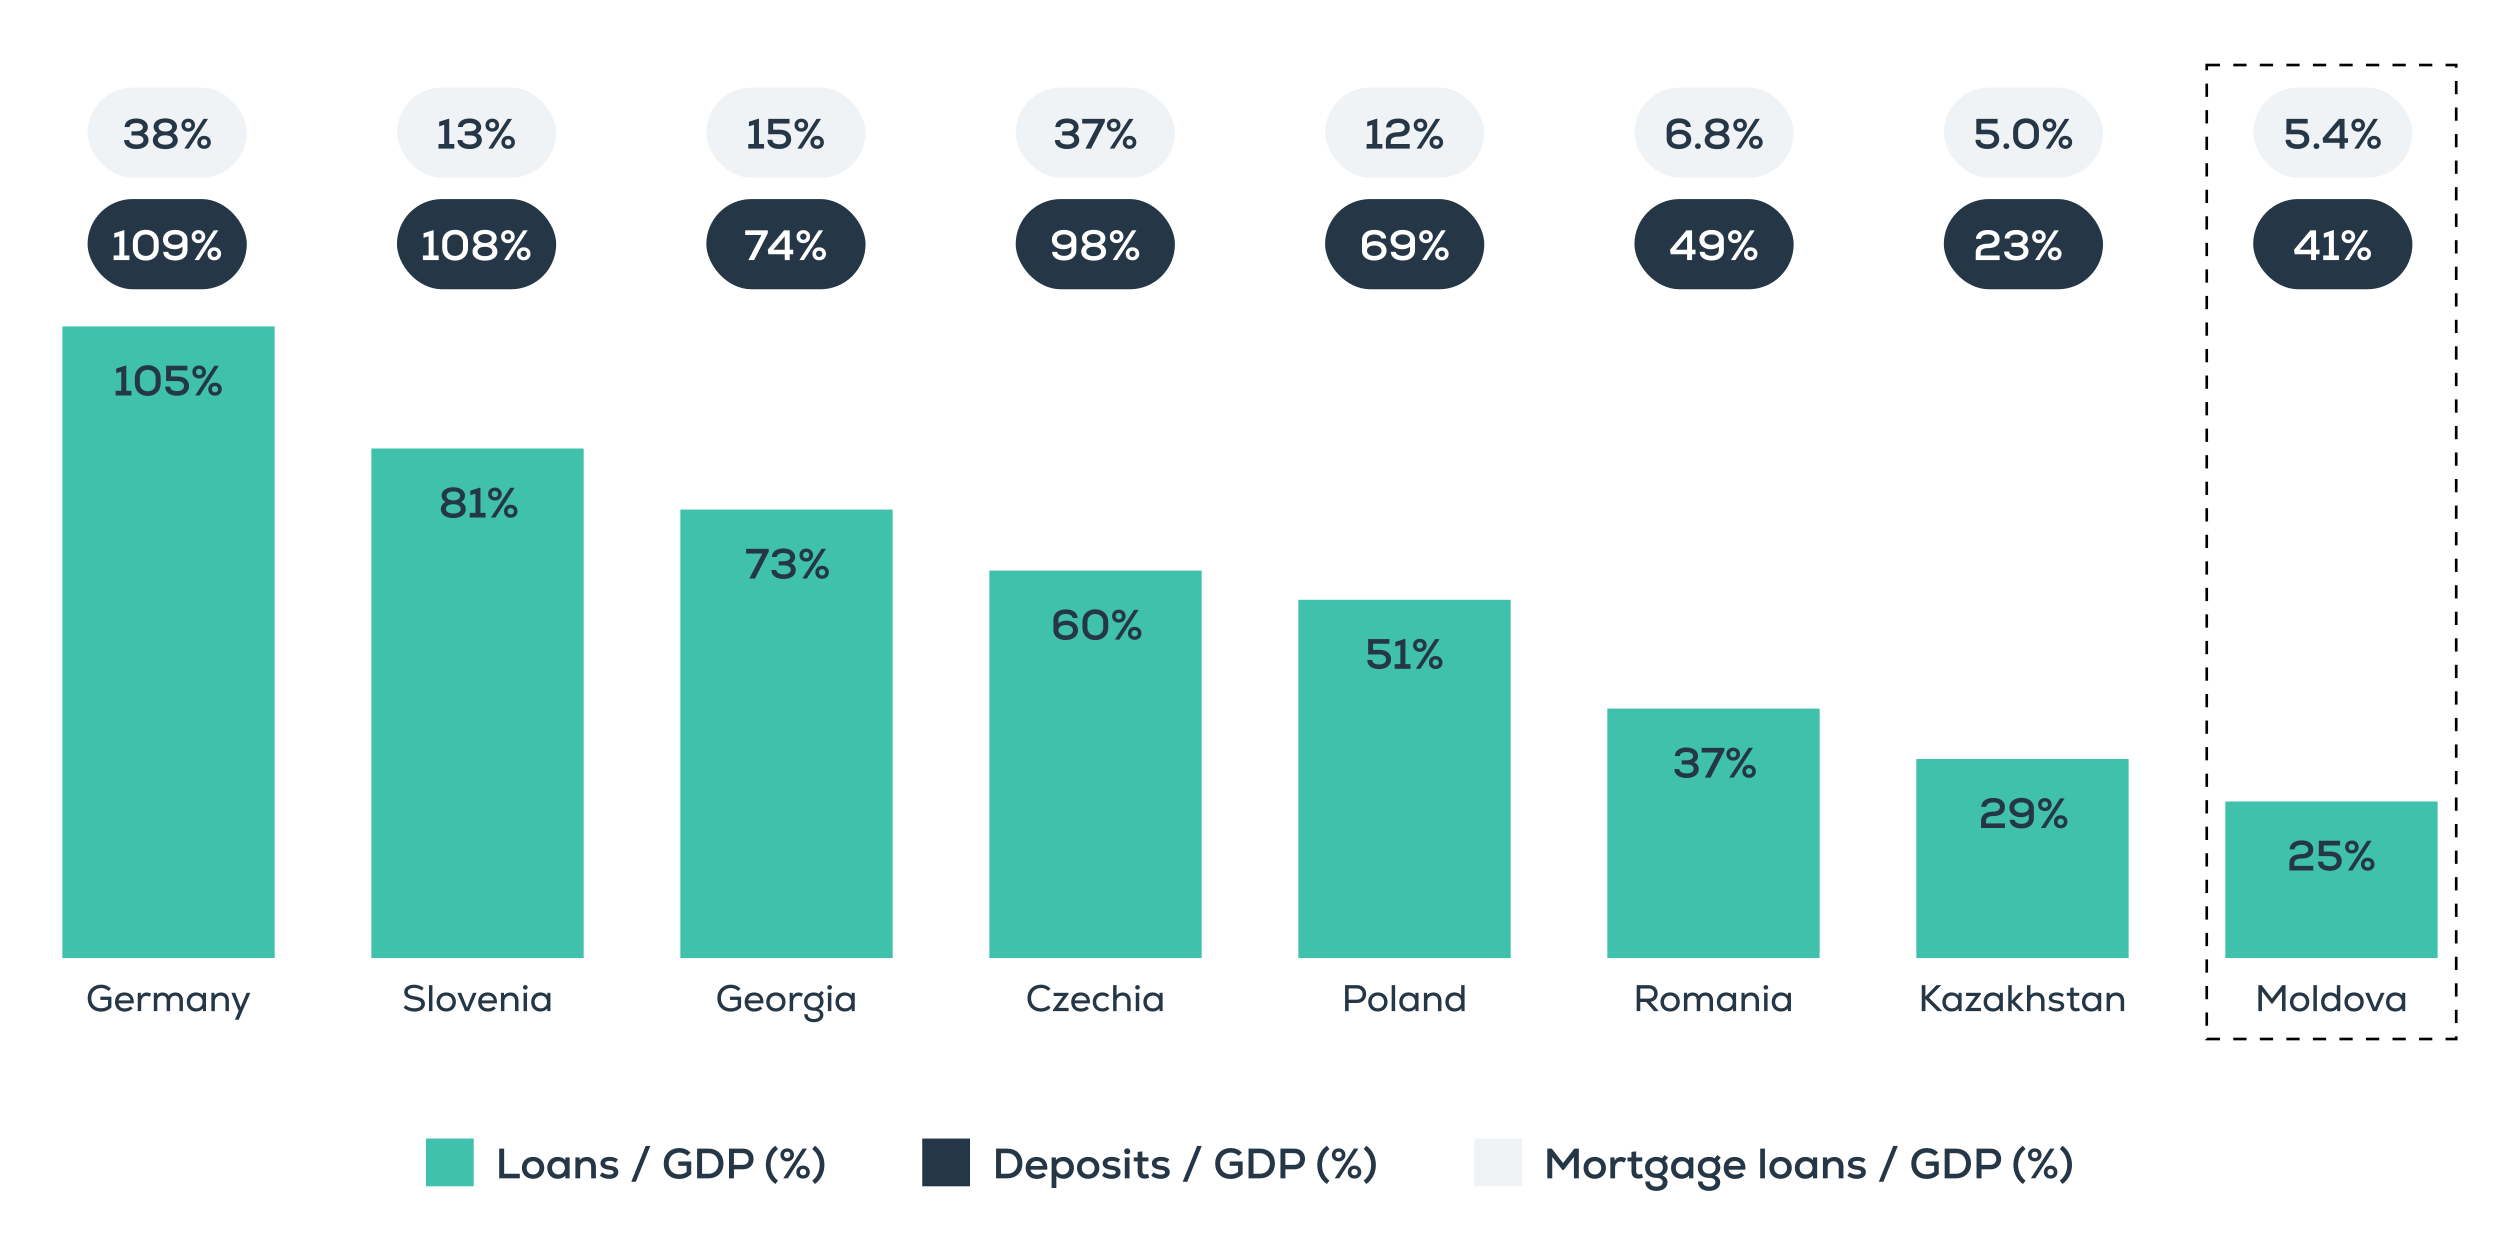
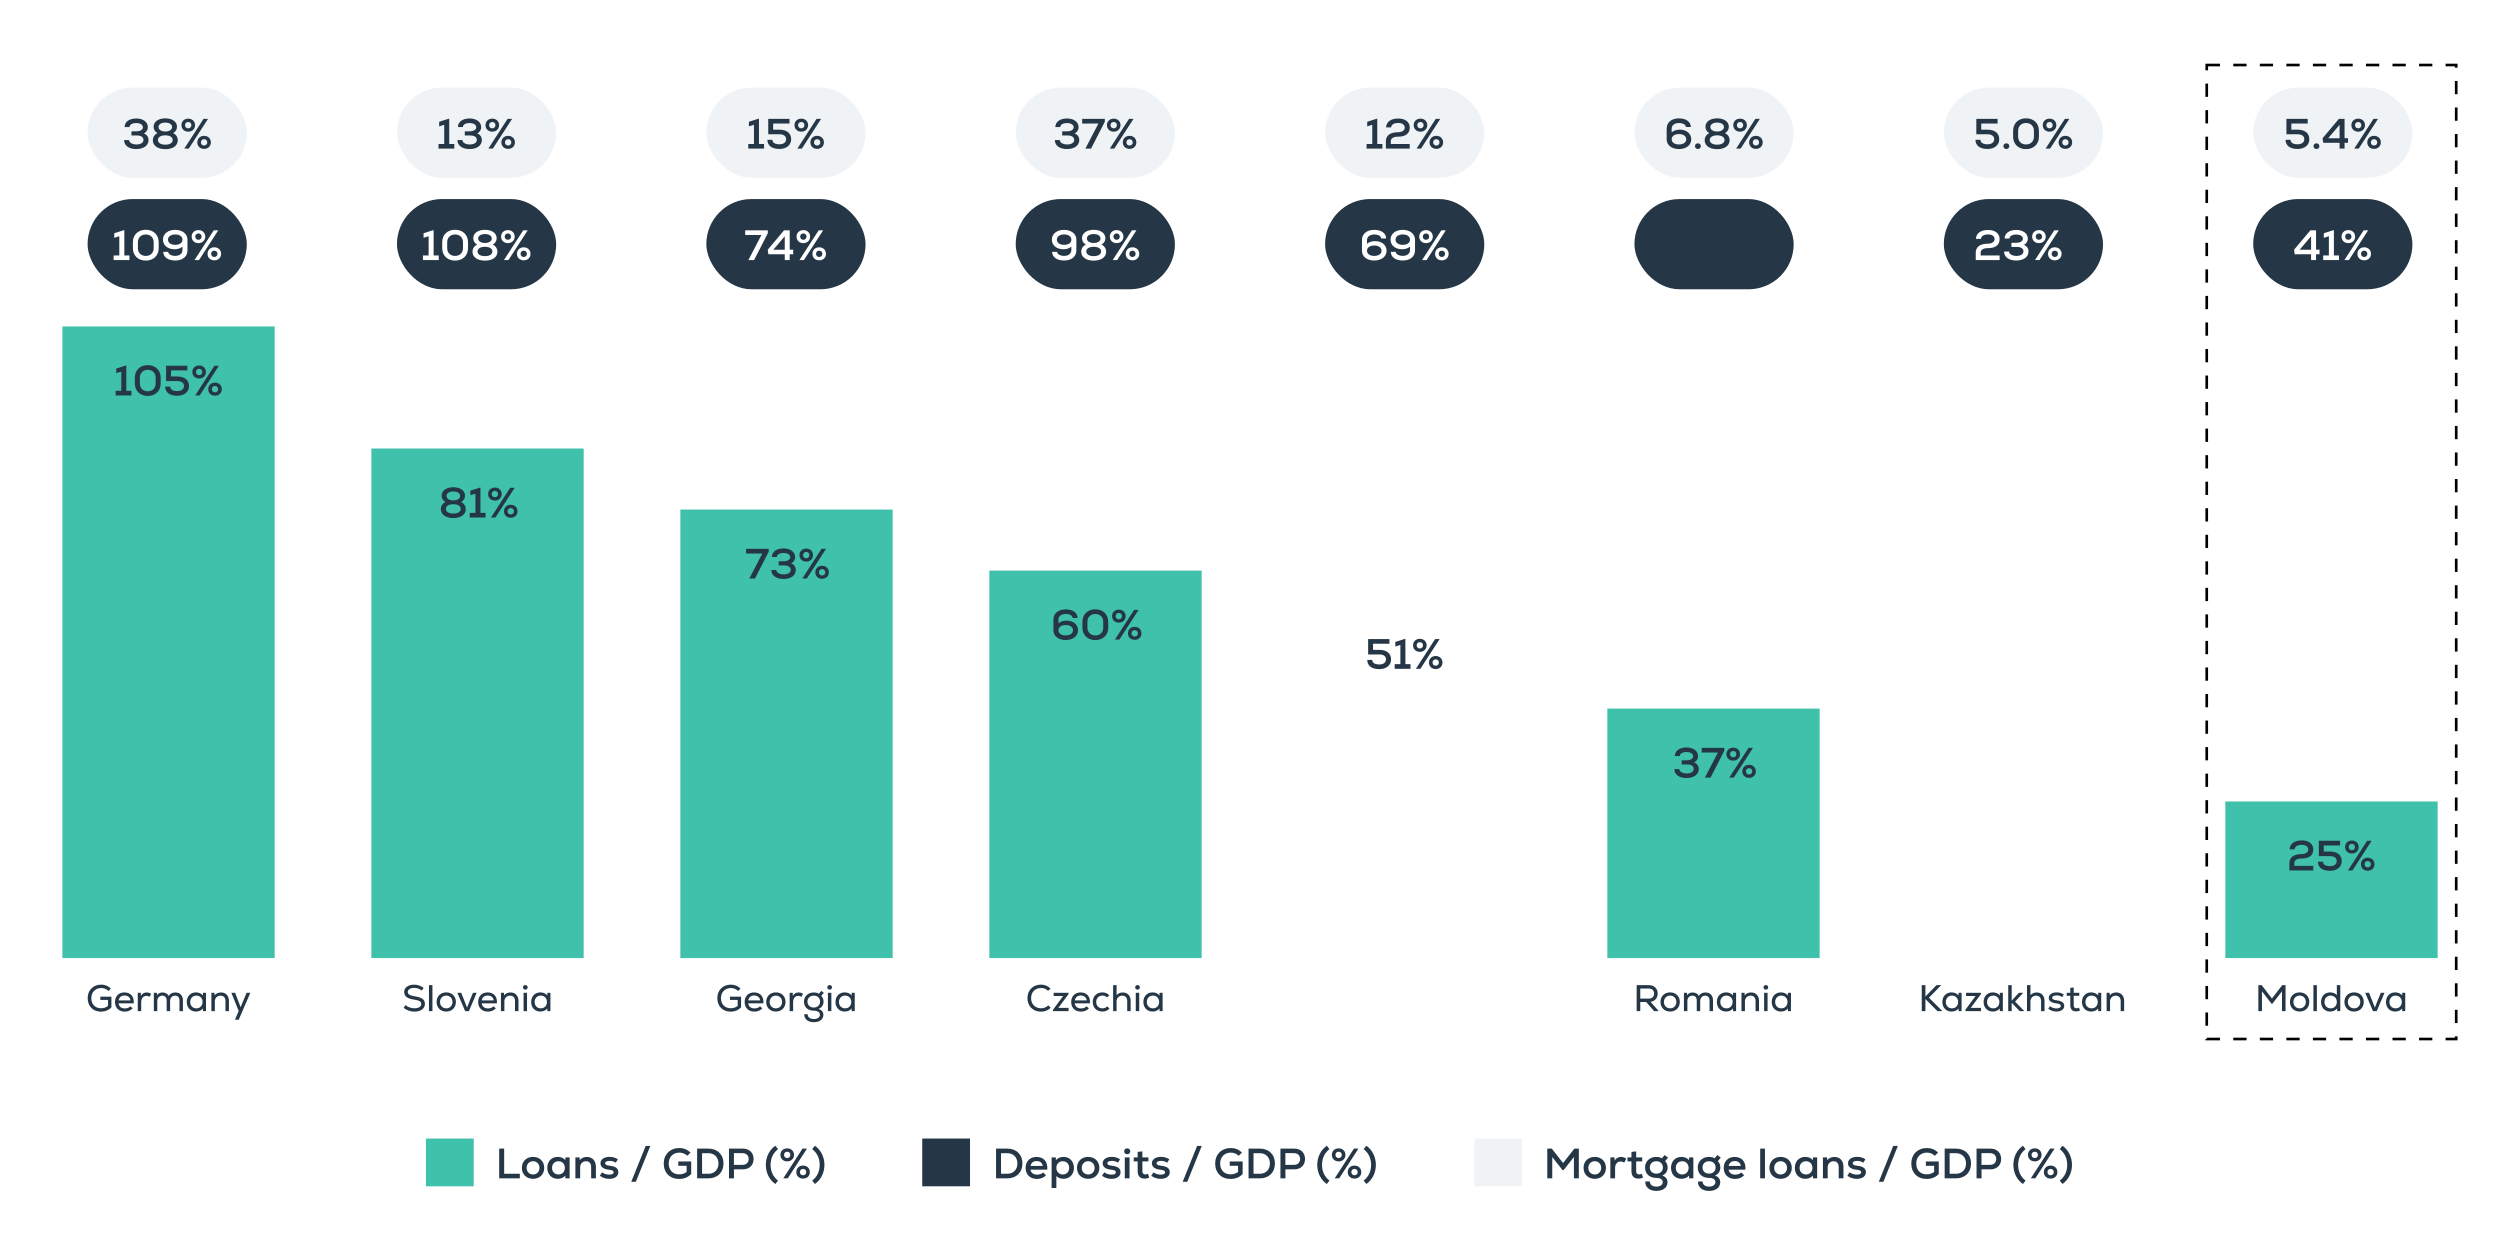
<svg xmlns="http://www.w3.org/2000/svg" width="942" height="474" viewBox="0 0 942 474" fill="none">
  <rect width="942" height="474" fill="white" />
  <rect x="831.5" y="24.5" width="94" height="367" stroke="black" stroke-dasharray="5 5" />
  <rect x="33" y="33" width="60" height="34" rx="17" fill="#F0F3F6" />
  <path d="M54.168 50.256C55.288 50.656 55.96 51.568 55.96 52.768C55.96 54.832 54.136 56.16 51.304 56.16C48.552 56.16 46.76 54.832 46.76 52.784H48.632C48.632 53.728 49.832 54.432 51.432 54.432C52.984 54.432 54.056 53.792 54.056 52.72C54.056 51.648 53.112 51.04 51.512 51.04H49.528V49.488H51.304C52.84 49.488 53.848 48.896 53.848 47.936C53.848 47.008 52.84 46.368 51.336 46.368C49.816 46.368 48.808 46.976 48.808 47.888H46.952C46.952 45.92 48.68 44.64 51.352 44.64C53.928 44.64 55.704 45.968 55.704 47.92C55.704 48.992 55.064 49.936 54.168 50.256ZM65.221 50.16C66.293 50.64 66.981 51.648 66.981 52.864C66.981 54.896 65.125 56.208 62.293 56.208C59.461 56.208 57.589 54.88 57.589 52.864C57.589 51.648 58.277 50.64 59.349 50.16C58.453 49.68 57.877 48.848 57.877 47.744C57.877 45.872 59.653 44.592 62.293 44.592C64.917 44.592 66.693 45.872 66.693 47.744C66.693 48.848 66.117 49.664 65.221 50.16ZM62.293 46.192C60.757 46.192 59.733 46.864 59.733 47.872C59.733 48.864 60.757 49.552 62.293 49.552C63.813 49.552 64.853 48.864 64.853 47.872C64.853 46.864 63.813 46.192 62.293 46.192ZM62.293 54.512C63.989 54.512 65.077 53.84 65.077 52.752C65.077 51.68 63.989 50.992 62.293 50.992C60.581 50.992 59.493 51.68 59.493 52.752C59.493 53.84 60.581 54.512 62.293 54.512ZM70.925 49.616C69.437 49.616 68.365 48.592 68.365 47.152C68.365 45.712 69.437 44.704 70.925 44.704C72.413 44.704 73.485 45.712 73.485 47.152C73.485 48.592 72.413 49.616 70.925 49.616ZM69.437 56L76.685 44.8H78.381L71.133 56H69.437ZM70.925 48.352C71.629 48.352 72.109 47.856 72.109 47.152C72.109 46.448 71.629 45.968 70.925 45.968C70.221 45.968 69.725 46.448 69.725 47.152C69.725 47.856 70.221 48.352 70.925 48.352ZM76.893 56.096C75.405 56.096 74.349 55.088 74.349 53.648C74.349 52.208 75.405 51.184 76.893 51.184C78.397 51.184 79.453 52.208 79.453 53.648C79.453 55.088 78.397 56.096 76.893 56.096ZM76.893 54.832C77.597 54.832 78.093 54.352 78.093 53.648C78.093 52.944 77.597 52.448 76.893 52.448C76.189 52.448 75.709 52.944 75.709 53.648C75.709 54.352 76.189 54.832 76.893 54.832Z" fill="#253746" />
  <rect x="149.571" y="33" width="60" height="34" rx="17" fill="#F0F3F6" />
  <path d="M169.267 54.256H171.187V56H165.235V54.256H167.379V47.008L165.475 47.616V45.888L169.043 44.736H169.267V54.256ZM179.771 50.256C180.891 50.656 181.563 51.568 181.563 52.768C181.563 54.832 179.739 56.16 176.907 56.16C174.155 56.16 172.363 54.832 172.363 52.784H174.235C174.235 53.728 175.435 54.432 177.035 54.432C178.587 54.432 179.659 53.792 179.659 52.72C179.659 51.648 178.715 51.04 177.115 51.04H175.131V49.488H176.907C178.443 49.488 179.451 48.896 179.451 47.936C179.451 47.008 178.443 46.368 176.939 46.368C175.419 46.368 174.411 46.976 174.411 47.888H172.555C172.555 45.92 174.283 44.64 176.955 44.64C179.531 44.64 181.307 45.968 181.307 47.92C181.307 48.992 180.667 49.936 179.771 50.256ZM185.496 49.616C184.008 49.616 182.936 48.592 182.936 47.152C182.936 45.712 184.008 44.704 185.496 44.704C186.984 44.704 188.056 45.712 188.056 47.152C188.056 48.592 186.984 49.616 185.496 49.616ZM184.008 56L191.256 44.8H192.952L185.704 56H184.008ZM185.496 48.352C186.2 48.352 186.68 47.856 186.68 47.152C186.68 46.448 186.2 45.968 185.496 45.968C184.792 45.968 184.296 46.448 184.296 47.152C184.296 47.856 184.792 48.352 185.496 48.352ZM191.464 56.096C189.976 56.096 188.92 55.088 188.92 53.648C188.92 52.208 189.976 51.184 191.464 51.184C192.968 51.184 194.024 52.208 194.024 53.648C194.024 55.088 192.968 56.096 191.464 56.096ZM191.464 54.832C192.168 54.832 192.664 54.352 192.664 53.648C192.664 52.944 192.168 52.448 191.464 52.448C190.76 52.448 190.28 52.944 190.28 53.648C190.28 54.352 190.76 54.832 191.464 54.832Z" fill="#253746" />
  <rect x="266.143" y="33" width="60" height="34" rx="17" fill="#F0F3F6" />
  <path d="M285.98 54.256H287.9V56H281.948V54.256H284.092V47.008L282.188 47.616V45.888L285.756 44.736H285.98V54.256ZM293.699 48.864C296.483 48.864 298.115 50.208 298.115 52.48C298.115 54.656 296.339 56.128 293.699 56.128C290.819 56.128 289.155 54.864 289.155 52.672H291.043C291.043 53.76 292.003 54.368 293.683 54.368C295.251 54.368 296.211 53.632 296.211 52.448C296.211 51.28 295.283 50.592 293.699 50.592H289.475V44.8H297.491V46.56H291.331V48.864H293.699ZM301.927 49.616C300.439 49.616 299.367 48.592 299.367 47.152C299.367 45.712 300.439 44.704 301.927 44.704C303.415 44.704 304.487 45.712 304.487 47.152C304.487 48.592 303.415 49.616 301.927 49.616ZM300.439 56L307.687 44.8H309.383L302.135 56H300.439ZM301.927 48.352C302.631 48.352 303.111 47.856 303.111 47.152C303.111 46.448 302.631 45.968 301.927 45.968C301.223 45.968 300.727 46.448 300.727 47.152C300.727 47.856 301.223 48.352 301.927 48.352ZM307.895 56.096C306.407 56.096 305.351 55.088 305.351 53.648C305.351 52.208 306.407 51.184 307.895 51.184C309.399 51.184 310.455 52.208 310.455 53.648C310.455 55.088 309.399 56.096 307.895 56.096ZM307.895 54.832C308.599 54.832 309.095 54.352 309.095 53.648C309.095 52.944 308.599 52.448 307.895 52.448C307.191 52.448 306.711 52.944 306.711 53.648C306.711 54.352 307.191 54.832 307.895 54.832Z" fill="#253746" />
  <rect x="382.714" y="33" width="60" height="34" rx="17" fill="#F0F3F6" />
  <path d="M404.875 50.256C405.995 50.656 406.667 51.568 406.667 52.768C406.667 54.832 404.843 56.16 402.011 56.16C399.259 56.16 397.467 54.832 397.467 52.784H399.339C399.339 53.728 400.539 54.432 402.139 54.432C403.691 54.432 404.763 53.792 404.763 52.72C404.763 51.648 403.819 51.04 402.219 51.04H400.235V49.488H402.011C403.547 49.488 404.555 48.896 404.555 47.936C404.555 47.008 403.547 46.368 402.043 46.368C400.523 46.368 399.515 46.976 399.515 47.888H397.659C397.659 45.92 399.387 44.64 402.059 44.64C404.635 44.64 406.411 45.968 406.411 47.92C406.411 48.992 405.771 49.936 404.875 50.256ZM407.768 44.8H416.296V45.872L411.112 56H408.968L413.88 46.56H407.768V44.8ZM419.647 49.616C418.159 49.616 417.087 48.592 417.087 47.152C417.087 45.712 418.159 44.704 419.647 44.704C421.135 44.704 422.207 45.712 422.207 47.152C422.207 48.592 421.135 49.616 419.647 49.616ZM418.159 56L425.407 44.8H427.103L419.855 56H418.159ZM419.647 48.352C420.351 48.352 420.831 47.856 420.831 47.152C420.831 46.448 420.351 45.968 419.647 45.968C418.943 45.968 418.447 46.448 418.447 47.152C418.447 47.856 418.943 48.352 419.647 48.352ZM425.615 56.096C424.127 56.096 423.071 55.088 423.071 53.648C423.071 52.208 424.127 51.184 425.615 51.184C427.119 51.184 428.175 52.208 428.175 53.648C428.175 55.088 427.119 56.096 425.615 56.096ZM425.615 54.832C426.319 54.832 426.815 54.352 426.815 53.648C426.815 52.944 426.319 52.448 425.615 52.448C424.911 52.448 424.431 52.944 424.431 53.648C424.431 54.352 424.911 54.832 425.615 54.832Z" fill="#253746" />
  <rect x="499.286" y="33" width="60" height="34" rx="17" fill="#F0F3F6" />
  <path d="M518.958 54.256H520.878V56H514.926V54.256H517.07V47.008L515.166 47.616V45.888L518.734 44.736H518.958V54.256ZM524.054 53.184V54.256H531.19V56H522.198V53.184C522.198 51.056 523.862 49.824 526.726 49.824C528.262 49.824 529.302 49.136 529.302 48.112C529.302 46.992 528.39 46.336 526.838 46.336C525.238 46.336 524.214 46.992 524.182 48.016H522.262C522.39 45.904 524.086 44.656 526.838 44.656C529.526 44.656 531.19 45.968 531.19 48.08C531.19 50.32 529.638 51.504 526.742 51.504C525.062 51.504 524.054 52.128 524.054 53.184ZM535.234 49.616C533.746 49.616 532.674 48.592 532.674 47.152C532.674 45.712 533.746 44.704 535.234 44.704C536.722 44.704 537.794 45.712 537.794 47.152C537.794 48.592 536.722 49.616 535.234 49.616ZM533.746 56L540.994 44.8H542.69L535.442 56H533.746ZM535.234 48.352C535.938 48.352 536.418 47.856 536.418 47.152C536.418 46.448 535.938 45.968 535.234 45.968C534.53 45.968 534.034 46.448 534.034 47.152C534.034 47.856 534.53 48.352 535.234 48.352ZM541.202 56.096C539.714 56.096 538.658 55.088 538.658 53.648C538.658 52.208 539.714 51.184 541.202 51.184C542.706 51.184 543.762 52.208 543.762 53.648C543.762 55.088 542.706 56.096 541.202 56.096ZM541.202 54.832C541.906 54.832 542.402 54.352 542.402 53.648C542.402 52.944 541.906 52.448 541.202 52.448C540.498 52.448 540.018 52.944 540.018 53.648C540.018 54.352 540.498 54.832 541.202 54.832Z" fill="#253746" />
  <rect x="615.857" y="33" width="60" height="34" rx="17" fill="#F0F3F6" />
  <path d="M632.894 48.848C635.486 48.848 637.262 50.336 637.262 52.496C637.262 54.656 635.374 56.16 632.654 56.16C629.838 56.16 627.998 54.704 627.998 52.464V48.448C627.998 46.128 629.822 44.608 632.59 44.608C635.326 44.608 637.054 45.856 637.102 47.856H635.246C635.198 46.96 634.126 46.352 632.622 46.352C630.974 46.352 629.886 47.2 629.886 48.512V49.856C630.702 49.2 631.742 48.848 632.894 48.848ZM632.638 54.432C634.286 54.432 635.374 53.648 635.374 52.48C635.374 51.296 634.286 50.512 632.638 50.512C630.974 50.512 629.886 51.296 629.886 52.48C629.886 53.664 630.974 54.432 632.638 54.432ZM639.771 56.144C639.131 56.144 638.667 55.696 638.667 55.072C638.667 54.448 639.131 54 639.771 54C640.411 54 640.875 54.448 640.875 55.072C640.875 55.696 640.411 56.144 639.771 56.144ZM649.953 50.16C651.025 50.64 651.713 51.648 651.713 52.864C651.713 54.896 649.857 56.208 647.025 56.208C644.193 56.208 642.321 54.88 642.321 52.864C642.321 51.648 643.009 50.64 644.081 50.16C643.185 49.68 642.609 48.848 642.609 47.744C642.609 45.872 644.385 44.592 647.025 44.592C649.649 44.592 651.425 45.872 651.425 47.744C651.425 48.848 650.849 49.664 649.953 50.16ZM647.025 46.192C645.489 46.192 644.465 46.864 644.465 47.872C644.465 48.864 645.489 49.552 647.025 49.552C648.545 49.552 649.585 48.864 649.585 47.872C649.585 46.864 648.545 46.192 647.025 46.192ZM647.025 54.512C648.721 54.512 649.809 53.84 649.809 52.752C649.809 51.68 648.721 50.992 647.025 50.992C645.313 50.992 644.225 51.68 644.225 52.752C644.225 53.84 645.313 54.512 647.025 54.512ZM655.657 49.616C654.169 49.616 653.097 48.592 653.097 47.152C653.097 45.712 654.169 44.704 655.657 44.704C657.145 44.704 658.217 45.712 658.217 47.152C658.217 48.592 657.145 49.616 655.657 49.616ZM654.169 56L661.417 44.8H663.113L655.865 56H654.169ZM655.657 48.352C656.361 48.352 656.841 47.856 656.841 47.152C656.841 46.448 656.361 45.968 655.657 45.968C654.953 45.968 654.457 46.448 654.457 47.152C654.457 47.856 654.953 48.352 655.657 48.352ZM661.625 56.096C660.137 56.096 659.081 55.088 659.081 53.648C659.081 52.208 660.137 51.184 661.625 51.184C663.129 51.184 664.185 52.208 664.185 53.648C664.185 55.088 663.129 56.096 661.625 56.096ZM661.625 54.832C662.329 54.832 662.825 54.352 662.825 53.648C662.825 52.944 662.329 52.448 661.625 52.448C660.921 52.448 660.441 52.944 660.441 53.648C660.441 54.352 660.921 54.832 661.625 54.832Z" fill="#253746" />
  <rect x="732.429" y="33" width="60" height="34" rx="17" fill="#F0F3F6" />
  <path d="M748.899 48.864C751.683 48.864 753.315 50.208 753.315 52.48C753.315 54.656 751.539 56.128 748.899 56.128C746.019 56.128 744.355 54.864 744.355 52.672H746.243C746.243 53.76 747.203 54.368 748.883 54.368C750.451 54.368 751.411 53.632 751.411 52.448C751.411 51.28 750.483 50.592 748.899 50.592H744.675V44.8H752.691V46.56H746.531V48.864H748.899ZM755.991 56.144C755.351 56.144 754.887 55.696 754.887 55.072C754.887 54.448 755.351 54 755.991 54C756.631 54 757.095 54.448 757.095 55.072C757.095 55.696 756.631 56.144 755.991 56.144ZM763.407 56.192C760.511 56.192 758.543 54.288 758.543 51.488V49.296C758.543 46.48 760.511 44.576 763.407 44.576C766.303 44.576 768.271 46.48 768.271 49.296V51.488C768.271 54.288 766.303 56.192 763.407 56.192ZM763.407 54.432C765.199 54.432 766.383 53.248 766.383 51.488V49.296C766.383 47.536 765.199 46.352 763.407 46.352C761.615 46.352 760.431 47.536 760.431 49.296V51.488C760.431 53.248 761.615 54.432 763.407 54.432ZM772.267 49.616C770.779 49.616 769.707 48.592 769.707 47.152C769.707 45.712 770.779 44.704 772.267 44.704C773.755 44.704 774.827 45.712 774.827 47.152C774.827 48.592 773.755 49.616 772.267 49.616ZM770.779 56L778.027 44.8H779.723L772.475 56H770.779ZM772.267 48.352C772.971 48.352 773.451 47.856 773.451 47.152C773.451 46.448 772.971 45.968 772.267 45.968C771.563 45.968 771.067 46.448 771.067 47.152C771.067 47.856 771.563 48.352 772.267 48.352ZM778.235 56.096C776.747 56.096 775.691 55.088 775.691 53.648C775.691 52.208 776.747 51.184 778.235 51.184C779.739 51.184 780.795 52.208 780.795 53.648C780.795 55.088 779.739 56.096 778.235 56.096ZM778.235 54.832C778.939 54.832 779.435 54.352 779.435 53.648C779.435 52.944 778.939 52.448 778.235 52.448C777.531 52.448 777.051 52.944 777.051 53.648C777.051 54.352 777.531 54.832 778.235 54.832Z" fill="#253746" />
  <rect x="849" y="33" width="60" height="34" rx="17" fill="#F0F3F6" />
  <path d="M865.744 48.864C868.528 48.864 870.16 50.208 870.16 52.48C870.16 54.656 868.384 56.128 865.744 56.128C862.864 56.128 861.2 54.864 861.2 52.672H863.088C863.088 53.76 864.048 54.368 865.728 54.368C867.296 54.368 868.256 53.632 868.256 52.448C868.256 51.28 867.328 50.592 865.744 50.592H861.52V44.8H869.536V46.56H863.376V48.864H865.744ZM872.836 56.144C872.196 56.144 871.732 55.696 871.732 55.072C871.732 54.448 872.196 54 872.836 54C873.476 54 873.94 54.448 873.94 55.072C873.94 55.696 873.476 56.144 872.836 56.144ZM884.741 52.08V53.808H883.429V56H881.557V53.808H875.381L875.157 52.08L881.285 44.8H883.429V52.08H884.741ZM881.557 47.024L877.253 52.096H881.557V47.024ZM888.565 49.616C887.077 49.616 886.005 48.592 886.005 47.152C886.005 45.712 887.077 44.704 888.565 44.704C890.053 44.704 891.125 45.712 891.125 47.152C891.125 48.592 890.053 49.616 888.565 49.616ZM887.077 56L894.325 44.8H896.021L888.773 56H887.077ZM888.565 48.352C889.269 48.352 889.749 47.856 889.749 47.152C889.749 46.448 889.269 45.968 888.565 45.968C887.861 45.968 887.365 46.448 887.365 47.152C887.365 47.856 887.861 48.352 888.565 48.352ZM894.533 56.096C893.045 56.096 891.989 55.088 891.989 53.648C891.989 52.208 893.045 51.184 894.533 51.184C896.037 51.184 897.093 52.208 897.093 53.648C897.093 55.088 896.037 56.096 894.533 56.096ZM894.533 54.832C895.237 54.832 895.733 54.352 895.733 53.648C895.733 52.944 895.237 52.448 894.533 52.448C893.829 52.448 893.349 52.944 893.349 53.648C893.349 54.352 893.829 54.832 894.533 54.832Z" fill="#253746" />
  <rect x="33" y="75" width="60" height="34" rx="17" fill="#253746" />
  <path d="M46.845 96.256H48.765V98H42.813V96.256H44.957V89.008L43.053 89.616V87.888L46.621 86.736H46.845V96.256ZM54.932 98.192C52.036 98.192 50.068 96.288 50.068 93.488V91.296C50.068 88.48 52.036 86.576 54.932 86.576C57.828 86.576 59.796 88.48 59.796 91.296V93.488C59.796 96.288 57.828 98.192 54.932 98.192ZM54.932 96.432C56.724 96.432 57.908 95.248 57.908 93.488V91.296C57.908 89.536 56.724 88.352 54.932 88.352C53.14 88.352 51.956 89.536 51.956 91.296V93.488C51.956 95.248 53.14 96.432 54.932 96.432ZM66.016 86.608C68.72 86.608 70.64 88.144 70.64 90.304V94.32C70.64 96.704 68.768 98.16 66.08 98.16C63.296 98.16 61.584 96.944 61.504 94.896H63.392C63.392 95.76 64.544 96.416 66.064 96.416C67.52 96.416 68.752 95.648 68.752 94.224V92.944C67.936 93.6 66.96 93.92 65.776 93.92C63.184 93.92 61.408 92.448 61.408 90.288C61.408 88.112 63.296 86.608 66.016 86.608ZM66.032 92.256C67.664 92.256 68.752 91.472 68.752 90.304C68.752 89.12 67.664 88.336 66.032 88.336C64.4 88.336 63.296 89.12 63.296 90.304C63.296 91.472 64.4 92.256 66.032 92.256ZM74.776 91.616C73.288 91.616 72.216 90.592 72.216 89.152C72.216 87.712 73.288 86.704 74.776 86.704C76.264 86.704 77.336 87.712 77.336 89.152C77.336 90.592 76.264 91.616 74.776 91.616ZM73.288 98L80.536 86.8H82.232L74.984 98H73.288ZM74.776 90.352C75.48 90.352 75.96 89.856 75.96 89.152C75.96 88.448 75.48 87.968 74.776 87.968C74.072 87.968 73.576 88.448 73.576 89.152C73.576 89.856 74.072 90.352 74.776 90.352ZM80.744 98.096C79.256 98.096 78.2 97.088 78.2 95.648C78.2 94.208 79.256 93.184 80.744 93.184C82.248 93.184 83.304 94.208 83.304 95.648C83.304 97.088 82.248 98.096 80.744 98.096ZM80.744 96.832C81.448 96.832 81.944 96.352 81.944 95.648C81.944 94.944 81.448 94.448 80.744 94.448C80.04 94.448 79.56 94.944 79.56 95.648C79.56 96.352 80.04 96.832 80.744 96.832Z" fill="white" />
  <rect x="149.571" y="75" width="60" height="34" rx="17" fill="#253746" />
  <path d="M163.392 96.256H165.312V98H159.36V96.256H161.504V89.008L159.6 89.616V87.888L163.168 86.736H163.392V96.256ZM171.48 98.192C168.584 98.192 166.616 96.288 166.616 93.488V91.296C166.616 88.48 168.584 86.576 171.48 86.576C174.376 86.576 176.344 88.48 176.344 91.296V93.488C176.344 96.288 174.376 98.192 171.48 98.192ZM171.48 96.432C173.272 96.432 174.456 95.248 174.456 93.488V91.296C174.456 89.536 173.272 88.352 171.48 88.352C169.688 88.352 168.504 89.536 168.504 91.296V93.488C168.504 95.248 169.688 96.432 171.48 96.432ZM185.668 92.16C186.74 92.64 187.428 93.648 187.428 94.864C187.428 96.896 185.572 98.208 182.74 98.208C179.908 98.208 178.036 96.88 178.036 94.864C178.036 93.648 178.724 92.64 179.796 92.16C178.9 91.68 178.324 90.848 178.324 89.744C178.324 87.872 180.1 86.592 182.74 86.592C185.364 86.592 187.14 87.872 187.14 89.744C187.14 90.848 186.564 91.664 185.668 92.16ZM182.74 88.192C181.204 88.192 180.18 88.864 180.18 89.872C180.18 90.864 181.204 91.552 182.74 91.552C184.26 91.552 185.3 90.864 185.3 89.872C185.3 88.864 184.26 88.192 182.74 88.192ZM182.74 96.512C184.436 96.512 185.524 95.84 185.524 94.752C185.524 93.68 184.436 92.992 182.74 92.992C181.028 92.992 179.94 93.68 179.94 94.752C179.94 95.84 181.028 96.512 182.74 96.512ZM191.371 91.616C189.883 91.616 188.811 90.592 188.811 89.152C188.811 87.712 189.883 86.704 191.371 86.704C192.859 86.704 193.931 87.712 193.931 89.152C193.931 90.592 192.859 91.616 191.371 91.616ZM189.883 98L197.131 86.8H198.827L191.579 98H189.883ZM191.371 90.352C192.075 90.352 192.555 89.856 192.555 89.152C192.555 88.448 192.075 87.968 191.371 87.968C190.667 87.968 190.171 88.448 190.171 89.152C190.171 89.856 190.667 90.352 191.371 90.352ZM197.339 98.096C195.851 98.096 194.795 97.088 194.795 95.648C194.795 94.208 195.851 93.184 197.339 93.184C198.843 93.184 199.899 94.208 199.899 95.648C199.899 97.088 198.843 98.096 197.339 98.096ZM197.339 96.832C198.043 96.832 198.539 96.352 198.539 95.648C198.539 94.944 198.043 94.448 197.339 94.448C196.635 94.448 196.155 94.944 196.155 95.648C196.155 96.352 196.635 96.832 197.339 96.832Z" fill="white" />
  <rect x="266.143" y="75" width="60" height="34" rx="17" fill="#253746" />
  <path d="M280.79 86.8H289.318V87.872L284.134 98H281.99L286.902 88.56H280.79V86.8ZM298.876 94.08V95.808H297.564V98H295.692V95.808H289.516L289.292 94.08L295.42 86.8H297.564V94.08H298.876ZM295.692 89.024L291.388 94.096H295.692V89.024ZM302.701 91.616C301.213 91.616 300.141 90.592 300.141 89.152C300.141 87.712 301.213 86.704 302.701 86.704C304.189 86.704 305.261 87.712 305.261 89.152C305.261 90.592 304.189 91.616 302.701 91.616ZM301.213 98L308.461 86.8H310.157L302.909 98H301.213ZM302.701 90.352C303.405 90.352 303.885 89.856 303.885 89.152C303.885 88.448 303.405 87.968 302.701 87.968C301.997 87.968 301.501 88.448 301.501 89.152C301.501 89.856 301.997 90.352 302.701 90.352ZM308.669 98.096C307.181 98.096 306.125 97.088 306.125 95.648C306.125 94.208 307.181 93.184 308.669 93.184C310.173 93.184 311.229 94.208 311.229 95.648C311.229 97.088 310.173 98.096 308.669 98.096ZM308.669 96.832C309.373 96.832 309.869 96.352 309.869 95.648C309.869 94.944 309.373 94.448 308.669 94.448C307.965 94.448 307.485 94.944 307.485 95.648C307.485 96.352 307.965 96.832 308.669 96.832Z" fill="white" />
  <rect x="382.714" y="75" width="60" height="34" rx="17" fill="#253746" />
  <path d="M400.949 86.608C403.653 86.608 405.573 88.144 405.573 90.304V94.32C405.573 96.704 403.701 98.16 401.013 98.16C398.229 98.16 396.517 96.944 396.437 94.896H398.325C398.325 95.76 399.477 96.416 400.997 96.416C402.453 96.416 403.685 95.648 403.685 94.224V92.944C402.869 93.6 401.893 93.92 400.709 93.92C398.117 93.92 396.341 92.448 396.341 90.288C396.341 88.112 398.229 86.608 400.949 86.608ZM400.965 92.256C402.597 92.256 403.685 91.472 403.685 90.304C403.685 89.12 402.597 88.336 400.965 88.336C399.333 88.336 398.229 89.12 398.229 90.304C398.229 91.472 399.333 92.256 400.965 92.256ZM415.037 92.16C416.109 92.64 416.797 93.648 416.797 94.864C416.797 96.896 414.941 98.208 412.109 98.208C409.277 98.208 407.405 96.88 407.405 94.864C407.405 93.648 408.093 92.64 409.165 92.16C408.269 91.68 407.693 90.848 407.693 89.744C407.693 87.872 409.469 86.592 412.109 86.592C414.733 86.592 416.509 87.872 416.509 89.744C416.509 90.848 415.933 91.664 415.037 92.16ZM412.109 88.192C410.573 88.192 409.549 88.864 409.549 89.872C409.549 90.864 410.573 91.552 412.109 91.552C413.629 91.552 414.669 90.864 414.669 89.872C414.669 88.864 413.629 88.192 412.109 88.192ZM412.109 96.512C413.805 96.512 414.893 95.84 414.893 94.752C414.893 93.68 413.805 92.992 412.109 92.992C410.397 92.992 409.309 93.68 409.309 94.752C409.309 95.84 410.397 96.512 412.109 96.512ZM420.741 91.616C419.253 91.616 418.181 90.592 418.181 89.152C418.181 87.712 419.253 86.704 420.741 86.704C422.229 86.704 423.301 87.712 423.301 89.152C423.301 90.592 422.229 91.616 420.741 91.616ZM419.253 98L426.501 86.8H428.197L420.949 98H419.253ZM420.741 90.352C421.445 90.352 421.925 89.856 421.925 89.152C421.925 88.448 421.445 87.968 420.741 87.968C420.037 87.968 419.541 88.448 419.541 89.152C419.541 89.856 420.037 90.352 420.741 90.352ZM426.709 98.096C425.221 98.096 424.165 97.088 424.165 95.648C424.165 94.208 425.221 93.184 426.709 93.184C428.213 93.184 429.269 94.208 429.269 95.648C429.269 97.088 428.213 98.096 426.709 98.096ZM426.709 96.832C427.413 96.832 427.909 96.352 427.909 95.648C427.909 94.944 427.413 94.448 426.709 94.448C426.005 94.448 425.525 94.944 425.525 95.648C425.525 96.352 426.005 96.832 426.709 96.832Z" fill="white" />
  <rect x="499.286" y="75" width="60" height="34" rx="17" fill="#253746" />
  <path d="M518.088 90.848C520.68 90.848 522.456 92.336 522.456 94.496C522.456 96.656 520.568 98.16 517.848 98.16C515.032 98.16 513.192 96.704 513.192 94.464V90.448C513.192 88.128 515.016 86.608 517.784 86.608C520.52 86.608 522.248 87.856 522.296 89.856H520.44C520.392 88.96 519.32 88.352 517.816 88.352C516.168 88.352 515.08 89.2 515.08 90.512V91.856C515.896 91.2 516.936 90.848 518.088 90.848ZM517.832 96.432C519.48 96.432 520.568 95.648 520.568 94.48C520.568 93.296 519.48 92.512 517.832 92.512C516.168 92.512 515.08 93.296 515.08 94.48C515.08 95.664 516.168 96.432 517.832 96.432ZM528.559 86.608C531.263 86.608 533.183 88.144 533.183 90.304V94.32C533.183 96.704 531.311 98.16 528.623 98.16C525.839 98.16 524.127 96.944 524.047 94.896H525.935C525.935 95.76 527.087 96.416 528.607 96.416C530.063 96.416 531.295 95.648 531.295 94.224V92.944C530.479 93.6 529.503 93.92 528.319 93.92C525.727 93.92 523.951 92.448 523.951 90.288C523.951 88.112 525.839 86.608 528.559 86.608ZM528.575 92.256C530.207 92.256 531.295 91.472 531.295 90.304C531.295 89.12 530.207 88.336 528.575 88.336C526.943 88.336 525.839 89.12 525.839 90.304C525.839 91.472 526.943 92.256 528.575 92.256ZM537.32 91.616C535.832 91.616 534.76 90.592 534.76 89.152C534.76 87.712 535.832 86.704 537.32 86.704C538.808 86.704 539.88 87.712 539.88 89.152C539.88 90.592 538.808 91.616 537.32 91.616ZM535.832 98L543.08 86.8H544.776L537.528 98H535.832ZM537.32 90.352C538.024 90.352 538.504 89.856 538.504 89.152C538.504 88.448 538.024 87.968 537.32 87.968C536.616 87.968 536.12 88.448 536.12 89.152C536.12 89.856 536.616 90.352 537.32 90.352ZM543.288 98.096C541.8 98.096 540.744 97.088 540.744 95.648C540.744 94.208 541.8 93.184 543.288 93.184C544.792 93.184 545.848 94.208 545.848 95.648C545.848 97.088 544.792 98.096 543.288 98.096ZM543.288 96.832C543.992 96.832 544.488 96.352 544.488 95.648C544.488 94.944 543.992 94.448 543.288 94.448C542.584 94.448 542.104 94.944 542.104 95.648C542.104 96.352 542.584 96.832 543.288 96.832Z" fill="white" />
  <rect x="615.857" y="75" width="60" height="34" rx="17" fill="#253746" />
-   <path d="M638.879 94.08V95.808H637.567V98H635.695V95.808H629.519L629.295 94.08L635.423 86.8H637.567V94.08H638.879ZM635.695 89.024L631.391 94.096H635.695V89.024ZM644.927 86.608C647.631 86.608 649.551 88.144 649.551 90.304V94.32C649.551 96.704 647.679 98.16 644.991 98.16C642.207 98.16 640.495 96.944 640.415 94.896H642.303C642.303 95.76 643.455 96.416 644.975 96.416C646.431 96.416 647.663 95.648 647.663 94.224V92.944C646.847 93.6 645.871 93.92 644.687 93.92C642.095 93.92 640.319 92.448 640.319 90.288C640.319 88.112 642.207 86.608 644.927 86.608ZM644.943 92.256C646.575 92.256 647.663 91.472 647.663 90.304C647.663 89.12 646.575 88.336 644.943 88.336C643.311 88.336 642.207 89.12 642.207 90.304C642.207 91.472 643.311 92.256 644.943 92.256ZM653.688 91.616C652.2 91.616 651.128 90.592 651.128 89.152C651.128 87.712 652.2 86.704 653.688 86.704C655.176 86.704 656.248 87.712 656.248 89.152C656.248 90.592 655.176 91.616 653.688 91.616ZM652.2 98L659.448 86.8H661.144L653.896 98H652.2ZM653.688 90.352C654.392 90.352 654.872 89.856 654.872 89.152C654.872 88.448 654.392 87.968 653.688 87.968C652.984 87.968 652.488 88.448 652.488 89.152C652.488 89.856 652.984 90.352 653.688 90.352ZM659.656 98.096C658.168 98.096 657.112 97.088 657.112 95.648C657.112 94.208 658.168 93.184 659.656 93.184C661.16 93.184 662.216 94.208 662.216 95.648C662.216 97.088 661.16 98.096 659.656 98.096ZM659.656 96.832C660.36 96.832 660.856 96.352 660.856 95.648C660.856 94.944 660.36 94.448 659.656 94.448C658.952 94.448 658.472 94.944 658.472 95.648C658.472 96.352 658.952 96.832 659.656 96.832Z" fill="white" />
  <rect x="732.429" y="75" width="60" height="34" rx="17" fill="#253746" />
  <path d="M746.314 95.184V96.256H753.45V98H744.458V95.184C744.458 93.056 746.122 91.824 748.986 91.824C750.522 91.824 751.562 91.136 751.562 90.112C751.562 88.992 750.65 88.336 749.098 88.336C747.498 88.336 746.474 88.992 746.442 90.016H744.522C744.65 87.904 746.346 86.656 749.098 86.656C751.786 86.656 753.45 87.968 753.45 90.08C753.45 92.32 751.898 93.504 749.002 93.504C747.322 93.504 746.314 94.128 746.314 95.184ZM762.55 92.256C763.67 92.656 764.342 93.568 764.342 94.768C764.342 96.832 762.518 98.16 759.686 98.16C756.934 98.16 755.142 96.832 755.142 94.784H757.014C757.014 95.728 758.214 96.432 759.814 96.432C761.366 96.432 762.438 95.792 762.438 94.72C762.438 93.648 761.494 93.04 759.894 93.04H757.91V91.488H759.686C761.222 91.488 762.23 90.896 762.23 89.936C762.23 89.008 761.222 88.368 759.718 88.368C758.198 88.368 757.19 88.976 757.19 89.888H755.334C755.334 87.92 757.062 86.64 759.734 86.64C762.31 86.64 764.086 87.968 764.086 89.92C764.086 90.992 763.446 91.936 762.55 92.256ZM768.275 91.616C766.787 91.616 765.715 90.592 765.715 89.152C765.715 87.712 766.787 86.704 768.275 86.704C769.763 86.704 770.835 87.712 770.835 89.152C770.835 90.592 769.763 91.616 768.275 91.616ZM766.787 98L774.035 86.8H775.731L768.483 98H766.787ZM768.275 90.352C768.979 90.352 769.459 89.856 769.459 89.152C769.459 88.448 768.979 87.968 768.275 87.968C767.571 87.968 767.075 88.448 767.075 89.152C767.075 89.856 767.571 90.352 768.275 90.352ZM774.243 98.096C772.755 98.096 771.699 97.088 771.699 95.648C771.699 94.208 772.755 93.184 774.243 93.184C775.747 93.184 776.803 94.208 776.803 95.648C776.803 97.088 775.747 98.096 774.243 98.096ZM774.243 96.832C774.947 96.832 775.443 96.352 775.443 95.648C775.443 94.944 774.947 94.448 774.243 94.448C773.539 94.448 773.059 94.944 773.059 95.648C773.059 96.352 773.539 96.832 774.243 96.832Z" fill="white" />
  <rect x="849" y="75" width="60" height="34" rx="17" fill="#253746" />
  <path d="M873.999 94.08V95.808H872.687V98H870.815V95.808H864.639L864.415 94.08L870.543 86.8H872.687V94.08H873.999ZM870.815 89.024L866.511 94.096H870.815V89.024ZM879.407 96.256H881.327V98H875.375V96.256H877.519V89.008L875.615 89.616V87.888L879.183 86.736H879.407V96.256ZM884.854 91.616C883.366 91.616 882.294 90.592 882.294 89.152C882.294 87.712 883.366 86.704 884.854 86.704C886.342 86.704 887.414 87.712 887.414 89.152C887.414 90.592 886.342 91.616 884.854 91.616ZM883.366 98L890.614 86.8H892.31L885.062 98H883.366ZM884.854 90.352C885.558 90.352 886.038 89.856 886.038 89.152C886.038 88.448 885.558 87.968 884.854 87.968C884.15 87.968 883.654 88.448 883.654 89.152C883.654 89.856 884.15 90.352 884.854 90.352ZM890.822 98.096C889.334 98.096 888.278 97.088 888.278 95.648C888.278 94.208 889.334 93.184 890.822 93.184C892.326 93.184 893.382 94.208 893.382 95.648C893.382 97.088 892.326 98.096 890.822 98.096ZM890.822 96.832C891.526 96.832 892.022 96.352 892.022 95.648C892.022 94.944 891.526 94.448 890.822 94.448C890.118 94.448 889.638 94.944 889.638 95.648C889.638 96.352 890.118 96.832 890.822 96.832Z" fill="white" />
  <rect width="80" height="238" transform="translate(23.5 123)" fill="#40C1AC" />
  <path d="M47.587 147.256H49.507V149H43.555V147.256H45.699V140.008L43.795 140.616V138.888L47.363 137.736H47.587V147.256ZM55.674 149.192C52.778 149.192 50.81 147.288 50.81 144.488V142.296C50.81 139.48 52.778 137.576 55.674 137.576C58.57 137.576 60.538 139.48 60.538 142.296V144.488C60.538 147.288 58.57 149.192 55.674 149.192ZM55.674 147.432C57.466 147.432 58.65 146.248 58.65 144.488V142.296C58.65 140.536 57.466 139.352 55.674 139.352C53.882 139.352 52.698 140.536 52.698 142.296V144.488C52.698 146.248 53.882 147.432 55.674 147.432ZM66.806 141.864C69.59 141.864 71.222 143.208 71.222 145.48C71.222 147.656 69.446 149.128 66.806 149.128C63.926 149.128 62.262 147.864 62.262 145.672H64.15C64.15 146.76 65.11 147.368 66.79 147.368C68.358 147.368 69.318 146.632 69.318 145.448C69.318 144.28 68.39 143.592 66.806 143.592H62.582V137.8H70.598V139.56H64.438V141.864H66.806ZM75.034 142.616C73.546 142.616 72.474 141.592 72.474 140.152C72.474 138.712 73.546 137.704 75.034 137.704C76.522 137.704 77.594 138.712 77.594 140.152C77.594 141.592 76.522 142.616 75.034 142.616ZM73.546 149L80.794 137.8H82.49L75.242 149H73.546ZM75.034 141.352C75.738 141.352 76.218 140.856 76.218 140.152C76.218 139.448 75.738 138.968 75.034 138.968C74.33 138.968 73.834 139.448 73.834 140.152C73.834 140.856 74.33 141.352 75.034 141.352ZM81.002 149.096C79.514 149.096 78.458 148.088 78.458 146.648C78.458 145.208 79.514 144.184 81.002 144.184C82.506 144.184 83.562 145.208 83.562 146.648C83.562 148.088 82.506 149.096 81.002 149.096ZM81.002 147.832C81.706 147.832 82.202 147.352 82.202 146.648C82.202 145.944 81.706 145.448 81.002 145.448C80.298 145.448 79.818 145.944 79.818 146.648C79.818 147.352 80.298 147.832 81.002 147.832Z" fill="#253746" />
  <path d="M37.808 375.554V376.786H40.706V379.012C39.95 379.628 39.11 379.908 38.074 379.908C35.862 379.908 34.406 378.41 34.406 376.1C34.406 373.846 35.946 372.292 38.158 372.292C39.166 372.292 40.188 372.698 40.888 373.412L41.77 372.502C40.818 371.536 39.544 371.004 38.158 371.004C35.134 371.004 33.034 373.104 33.034 376.1C33.034 379.152 35.05 381.196 38.074 381.196C39.628 381.196 40.888 380.678 41.98 379.586V375.554H37.808ZM46.868 373.944C44.754 373.944 43.326 375.414 43.326 377.542C43.326 379.74 44.782 381.182 47.008 381.182C48.198 381.182 49.318 380.72 49.976 379.964L49.136 379.166C48.73 379.656 47.876 379.978 47.036 379.978C45.706 379.978 44.796 379.25 44.67 378.06H50.396C50.592 375.512 49.248 373.944 46.868 373.944ZM46.91 375.106C48.198 375.106 49.052 375.834 49.164 376.954H44.684C44.894 375.792 45.692 375.106 46.91 375.106ZM55.255 373.958C54.331 373.958 53.631 374.378 53.085 375.246L53.071 374.084H51.909V381H53.211V377.598C53.211 376.17 53.995 375.232 55.185 375.232C55.605 375.232 55.969 375.344 56.361 375.596L56.949 374.504C56.543 374.168 55.913 373.958 55.255 373.958ZM66.058 373.958C64.966 373.958 64.098 374.406 63.552 375.274C63.146 374.448 62.292 373.958 61.242 373.958C60.36 373.958 59.66 374.294 59.142 374.98L59.128 374.084H57.966V381H59.268V377.15C59.268 375.974 60.052 375.162 61.172 375.162C62.222 375.162 62.796 375.834 62.796 377.066V381H64.098V377.15C64.098 375.974 64.868 375.162 66.002 375.162C67.052 375.162 67.626 375.834 67.626 377.066V381H68.928V376.982C68.928 375.092 67.836 373.958 66.058 373.958ZM76.473 374.084L76.459 375.106C75.913 374.378 74.961 373.93 73.827 373.93C71.797 373.93 70.369 375.414 70.369 377.542C70.369 379.67 71.797 381.154 73.827 381.154C74.961 381.154 75.913 380.706 76.459 379.978L76.473 381H77.621V374.084H76.473ZM73.995 379.95C72.637 379.95 71.671 378.956 71.671 377.542C71.671 376.128 72.637 375.134 73.995 375.134C75.367 375.134 76.319 376.128 76.319 377.542C76.319 378.956 75.367 379.95 73.995 379.95ZM83.29 373.958C82.282 373.958 81.414 374.336 80.826 375.05L80.812 374.084H79.65V381H80.952V377.318C80.952 376.072 81.834 375.162 83.094 375.162C84.27 375.162 84.956 375.918 84.956 377.248V381H86.258V377.164C86.258 375.204 85.082 373.958 83.29 373.958ZM92.92 374.084L91.478 377.528L90.666 379.516L89.924 377.528L88.58 374.084H87.18L89.938 380.958L88.524 384.248H89.952L94.32 374.084H92.92Z" fill="#253746" />
  <rect width="80" height="192" transform="translate(139.929 169)" fill="#40C1AC" />
  <path d="M173.744 189.16C174.816 189.64 175.504 190.648 175.504 191.864C175.504 193.896 173.648 195.208 170.816 195.208C167.984 195.208 166.112 193.88 166.112 191.864C166.112 190.648 166.8 189.64 167.872 189.16C166.976 188.68 166.4 187.848 166.4 186.744C166.4 184.872 168.176 183.592 170.816 183.592C173.44 183.592 175.216 184.872 175.216 186.744C175.216 187.848 174.64 188.664 173.744 189.16ZM170.816 185.192C169.28 185.192 168.256 185.864 168.256 186.872C168.256 187.864 169.28 188.552 170.816 188.552C172.336 188.552 173.376 187.864 173.376 186.872C173.376 185.864 172.336 185.192 170.816 185.192ZM170.816 193.512C172.512 193.512 173.6 192.84 173.6 191.752C173.6 190.68 172.512 189.992 170.816 189.992C169.104 189.992 168.016 190.68 168.016 191.752C168.016 192.84 169.104 193.512 170.816 193.512ZM181.031 193.256H182.951V195H176.999V193.256H179.143V186.008L177.239 186.616V184.888L180.807 183.736H181.031V193.256ZM186.478 188.616C184.99 188.616 183.918 187.592 183.918 186.152C183.918 184.712 184.99 183.704 186.478 183.704C187.966 183.704 189.038 184.712 189.038 186.152C189.038 187.592 187.966 188.616 186.478 188.616ZM184.99 195L192.238 183.8H193.934L186.686 195H184.99ZM186.478 187.352C187.182 187.352 187.662 186.856 187.662 186.152C187.662 185.448 187.182 184.968 186.478 184.968C185.774 184.968 185.278 185.448 185.278 186.152C185.278 186.856 185.774 187.352 186.478 187.352ZM192.446 195.096C190.958 195.096 189.902 194.088 189.902 192.648C189.902 191.208 190.958 190.184 192.446 190.184C193.95 190.184 195.006 191.208 195.006 192.648C195.006 194.088 193.95 195.096 192.446 195.096ZM192.446 193.832C193.15 193.832 193.646 193.352 193.646 192.648C193.646 191.944 193.15 191.448 192.446 191.448C191.742 191.448 191.262 191.944 191.262 192.648C191.262 193.352 191.742 193.832 192.446 193.832Z" fill="#253746" />
  <path d="M156.161 381.182C154.663 381.182 153.165 380.664 152.073 379.74L152.801 378.704C153.585 379.446 154.901 379.922 156.161 379.922C157.729 379.922 158.737 379.292 158.737 378.312C158.737 377.416 157.953 376.94 156.063 376.66C153.403 376.268 152.297 375.414 152.297 373.734C152.297 372.152 153.837 371.018 156.035 371.018C157.365 371.018 158.653 371.48 159.633 372.278L158.919 373.244C158.121 372.586 157.071 372.222 156.049 372.222C154.635 372.222 153.655 372.866 153.655 373.762C153.655 374.63 154.383 375.106 156.203 375.4C159.017 375.848 160.109 376.632 160.109 378.27C160.109 380.034 158.555 381.182 156.161 381.182ZM161.639 381V371.2H162.941V381H161.639ZM168.153 381.154C165.941 381.154 164.499 379.6 164.499 377.542C164.499 375.484 165.941 373.93 168.153 373.93C170.351 373.93 171.793 375.484 171.793 377.542C171.793 379.6 170.351 381.154 168.153 381.154ZM168.153 379.95C169.567 379.95 170.491 378.858 170.491 377.542C170.491 376.226 169.567 375.134 168.153 375.134C166.725 375.134 165.801 376.226 165.801 377.542C165.801 378.858 166.725 379.95 168.153 379.95ZM178.221 374.084H179.607L176.681 381H175.267L172.341 374.084H173.769L174.791 376.618L175.981 379.656L177.171 376.618L178.221 374.084ZM183.709 373.944C186.089 373.944 187.433 375.512 187.237 378.06H181.511C181.637 379.25 182.547 379.978 183.877 379.978C184.717 379.978 185.571 379.656 185.977 379.166L186.817 379.964C186.159 380.72 185.039 381.182 183.849 381.182C181.623 381.182 180.167 379.74 180.167 377.542C180.167 375.414 181.595 373.944 183.709 373.944ZM183.751 375.106C182.533 375.106 181.735 375.792 181.525 376.954H186.005C185.893 375.834 185.039 375.106 183.751 375.106ZM192.39 373.958C194.182 373.958 195.358 375.204 195.358 377.164V381H194.056V377.248C194.056 375.918 193.37 375.162 192.194 375.162C190.934 375.162 190.052 376.072 190.052 377.318V381H188.75V374.084H189.912L189.926 375.05C190.514 374.336 191.382 373.958 192.39 373.958ZM197.939 372.894C197.435 372.894 197.057 372.53 197.057 372.04C197.057 371.536 197.435 371.172 197.939 371.172C198.457 371.172 198.821 371.536 198.821 372.04C198.821 372.53 198.457 372.894 197.939 372.894ZM197.281 381V374.084H198.583V381H197.281ZM206.246 374.084H207.394V381H206.246L206.232 379.978C205.686 380.706 204.734 381.154 203.6 381.154C201.57 381.154 200.142 379.67 200.142 377.542C200.142 375.414 201.57 373.93 203.6 373.93C204.734 373.93 205.686 374.378 206.232 375.106L206.246 374.084ZM203.768 379.95C205.14 379.95 206.092 378.956 206.092 377.542C206.092 376.128 205.14 375.134 203.768 375.134C202.41 375.134 201.444 376.128 201.444 377.542C201.444 378.956 202.41 379.95 203.768 379.95Z" fill="#253746" />
  <rect width="80" height="169" transform="translate(256.357 192)" fill="#40C1AC" />
  <path d="M281.129 206.8H289.657V207.872L284.473 218H282.329L287.241 208.56H281.129V206.8ZM298.064 212.256C299.184 212.656 299.856 213.568 299.856 214.768C299.856 216.832 298.032 218.16 295.2 218.16C292.448 218.16 290.656 216.832 290.656 214.784H292.528C292.528 215.728 293.728 216.432 295.328 216.432C296.88 216.432 297.952 215.792 297.952 214.72C297.952 213.648 297.008 213.04 295.408 213.04H293.424V211.488H295.2C296.736 211.488 297.744 210.896 297.744 209.936C297.744 209.008 296.736 208.368 295.232 208.368C293.712 208.368 292.704 208.976 292.704 209.888H290.848C290.848 207.92 292.576 206.64 295.248 206.64C297.824 206.64 299.6 207.968 299.6 209.92C299.6 210.992 298.96 211.936 298.064 212.256ZM303.789 211.616C302.301 211.616 301.229 210.592 301.229 209.152C301.229 207.712 302.301 206.704 303.789 206.704C305.277 206.704 306.349 207.712 306.349 209.152C306.349 210.592 305.277 211.616 303.789 211.616ZM302.301 218L309.549 206.8H311.245L303.997 218H302.301ZM303.789 210.352C304.493 210.352 304.973 209.856 304.973 209.152C304.973 208.448 304.493 207.968 303.789 207.968C303.085 207.968 302.589 208.448 302.589 209.152C302.589 209.856 303.085 210.352 303.789 210.352ZM309.757 218.096C308.269 218.096 307.213 217.088 307.213 215.648C307.213 214.208 308.269 213.184 309.757 213.184C311.261 213.184 312.317 214.208 312.317 215.648C312.317 217.088 311.261 218.096 309.757 218.096ZM309.757 216.832C310.461 216.832 310.957 216.352 310.957 215.648C310.957 214.944 310.461 214.448 309.757 214.448C309.053 214.448 308.573 214.944 308.573 215.648C308.573 216.352 309.053 216.832 309.757 216.832Z" fill="#253746" />
  <path d="M275.06 375.554H279.232V379.586C278.14 380.678 276.88 381.196 275.326 381.196C272.302 381.196 270.286 379.152 270.286 376.1C270.286 373.104 272.386 371.004 275.41 371.004C276.796 371.004 278.07 371.536 279.022 372.502L278.14 373.412C277.44 372.698 276.418 372.292 275.41 372.292C273.198 372.292 271.658 373.846 271.658 376.1C271.658 378.41 273.114 379.908 275.326 379.908C276.362 379.908 277.202 379.628 277.958 379.012V376.786H275.06V375.554ZM284.121 373.944C286.501 373.944 287.845 375.512 287.649 378.06H281.923C282.049 379.25 282.959 379.978 284.289 379.978C285.129 379.978 285.983 379.656 286.389 379.166L287.229 379.964C286.571 380.72 285.451 381.182 284.261 381.182C282.035 381.182 280.579 379.74 280.579 377.542C280.579 375.414 282.007 373.944 284.121 373.944ZM284.163 375.106C282.945 375.106 282.147 375.792 281.937 376.954H286.417C286.305 375.834 285.451 375.106 284.163 375.106ZM292.354 381.154C290.142 381.154 288.7 379.6 288.7 377.542C288.7 375.484 290.142 373.93 292.354 373.93C294.552 373.93 295.994 375.484 295.994 377.542C295.994 379.6 294.552 381.154 292.354 381.154ZM292.354 379.95C293.768 379.95 294.692 378.858 294.692 377.542C294.692 376.226 293.768 375.134 292.354 375.134C290.926 375.134 290.002 376.226 290.002 377.542C290.002 378.858 290.926 379.95 292.354 379.95ZM300.889 373.958C301.547 373.958 302.177 374.168 302.583 374.504L301.995 375.596C301.603 375.344 301.239 375.232 300.819 375.232C299.629 375.232 298.845 376.17 298.845 377.598V381H297.543V374.084H298.705L298.719 375.246C299.265 374.378 299.965 373.958 300.889 373.958ZM310.31 377.402C310.31 378.704 309.624 379.684 308.42 380.16C309.596 380.552 310.254 381.336 310.254 382.372C310.254 384.066 308.826 385.172 306.628 385.172C304.43 385.172 302.974 383.954 303.044 382.162H304.332C304.29 383.24 305.228 383.968 306.628 383.968C308.028 383.968 308.952 383.338 308.952 382.372C308.952 381.434 308.07 380.832 306.656 380.832C304.388 380.832 302.946 379.502 302.946 377.402C302.946 375.414 304.5 373.958 306.614 373.958C307.384 373.958 308.07 374.126 308.574 374.448L309.47 373.37L310.408 374.098L309.456 375.218C310.072 375.946 310.31 376.576 310.31 377.402ZM306.628 379.642C308.028 379.642 309.008 378.718 309.008 377.402C309.008 376.058 308.07 375.162 306.628 375.162C305.214 375.162 304.248 376.072 304.248 377.402C304.248 378.746 305.2 379.642 306.628 379.642ZM312.611 372.894C312.107 372.894 311.729 372.53 311.729 372.04C311.729 371.536 312.107 371.172 312.611 371.172C313.129 371.172 313.493 371.536 313.493 372.04C313.493 372.53 313.129 372.894 312.611 372.894ZM311.953 381V374.084H313.255V381H311.953ZM320.917 374.084H322.065V381H320.917L320.903 379.978C320.357 380.706 319.405 381.154 318.271 381.154C316.241 381.154 314.813 379.67 314.813 377.542C314.813 375.414 316.241 373.93 318.271 373.93C319.405 373.93 320.357 374.378 320.903 375.106L320.917 374.084ZM318.439 379.95C319.811 379.95 320.763 378.956 320.763 377.542C320.763 376.128 319.811 375.134 318.439 375.134C317.081 375.134 316.115 376.128 316.115 377.542C316.115 378.956 317.081 379.95 318.439 379.95Z" fill="#253746" />
  <rect width="80" height="146" transform="translate(372.786 215)" fill="#40C1AC" />
  <path d="M401.831 233.848C404.423 233.848 406.199 235.336 406.199 237.496C406.199 239.656 404.311 241.16 401.591 241.16C398.775 241.16 396.935 239.704 396.935 237.464V233.448C396.935 231.128 398.759 229.608 401.527 229.608C404.263 229.608 405.991 230.856 406.039 232.856H404.183C404.135 231.96 403.063 231.352 401.559 231.352C399.911 231.352 398.823 232.2 398.823 233.512V234.856C399.639 234.2 400.679 233.848 401.831 233.848ZM401.575 239.432C403.223 239.432 404.311 238.648 404.311 237.48C404.311 236.296 403.223 235.512 401.575 235.512C399.911 235.512 398.823 236.296 398.823 237.48C398.823 238.664 399.911 239.432 401.575 239.432ZM412.718 241.192C409.822 241.192 407.854 239.288 407.854 236.488V234.296C407.854 231.48 409.822 229.576 412.718 229.576C415.614 229.576 417.582 231.48 417.582 234.296V236.488C417.582 239.288 415.614 241.192 412.718 241.192ZM412.718 239.432C414.51 239.432 415.694 238.248 415.694 236.488V234.296C415.694 232.536 414.51 231.352 412.718 231.352C410.926 231.352 409.742 232.536 409.742 234.296V236.488C409.742 238.248 410.926 239.432 412.718 239.432ZM421.578 234.616C420.09 234.616 419.018 233.592 419.018 232.152C419.018 230.712 420.09 229.704 421.578 229.704C423.066 229.704 424.138 230.712 424.138 232.152C424.138 233.592 423.066 234.616 421.578 234.616ZM420.09 241L427.338 229.8H429.034L421.786 241H420.09ZM421.578 233.352C422.282 233.352 422.762 232.856 422.762 232.152C422.762 231.448 422.282 230.968 421.578 230.968C420.874 230.968 420.378 231.448 420.378 232.152C420.378 232.856 420.874 233.352 421.578 233.352ZM427.546 241.096C426.058 241.096 425.002 240.088 425.002 238.648C425.002 237.208 426.058 236.184 427.546 236.184C429.05 236.184 430.106 237.208 430.106 238.648C430.106 240.088 429.05 241.096 427.546 241.096ZM427.546 239.832C428.25 239.832 428.746 239.352 428.746 238.648C428.746 237.944 428.25 237.448 427.546 237.448C426.842 237.448 426.362 237.944 426.362 238.648C426.362 239.352 426.842 239.832 427.546 239.832Z" fill="#253746" />
  <path d="M392.235 381.196C389.239 381.196 387.139 379.082 387.139 376.1C387.139 373.118 389.239 371.004 392.235 371.004C393.635 371.004 394.881 371.522 395.847 372.516L394.909 373.356C394.223 372.642 393.327 372.278 392.277 372.278C390.051 372.278 388.511 373.832 388.511 376.1C388.511 378.368 390.051 379.922 392.277 379.922C393.299 379.922 394.293 379.53 395.007 378.83L395.903 379.74C394.937 380.692 393.691 381.196 392.235 381.196ZM398.774 379.768H402.638V381H396.772V380.468L400.594 375.302H397.01V374.084H402.61V374.602L398.774 379.768ZM407.167 373.944C409.547 373.944 410.891 375.512 410.695 378.06H404.969C405.095 379.25 406.005 379.978 407.335 379.978C408.175 379.978 409.029 379.656 409.435 379.166L410.275 379.964C409.617 380.72 408.497 381.182 407.307 381.182C405.081 381.182 403.625 379.74 403.625 377.542C403.625 375.414 405.053 373.944 407.167 373.944ZM407.209 375.106C405.991 375.106 405.193 375.792 404.983 376.954H409.463C409.351 375.834 408.497 375.106 407.209 375.106ZM415.4 381.154C413.23 381.154 411.746 379.712 411.746 377.542C411.746 375.4 413.244 373.93 415.386 373.93C416.38 373.93 417.234 374.28 417.976 374.994L417.164 375.862C416.702 375.386 416.072 375.134 415.4 375.134C414.042 375.134 413.048 376.1 413.048 377.542C413.048 378.984 414.028 379.95 415.4 379.95C416.114 379.95 416.772 379.67 417.234 379.18L418.046 380.076C417.29 380.818 416.45 381.154 415.4 381.154ZM423.066 373.958C424.886 373.958 426.034 375.204 426.034 377.164V381H424.732V377.248C424.732 375.918 424.046 375.162 422.87 375.162C421.61 375.162 420.728 376.072 420.728 377.318V381H419.426V371.2H420.728V374.98C421.302 374.308 422.1 373.958 423.066 373.958ZM428.616 372.894C428.112 372.894 427.734 372.53 427.734 372.04C427.734 371.536 428.112 371.172 428.616 371.172C429.134 371.172 429.498 371.536 429.498 372.04C429.498 372.53 429.134 372.894 428.616 372.894ZM427.958 381V374.084H429.26V381H427.958ZM436.922 374.084H438.07V381H436.922L436.908 379.978C436.362 380.706 435.41 381.154 434.276 381.154C432.246 381.154 430.818 379.67 430.818 377.542C430.818 375.414 432.246 373.93 434.276 373.93C435.41 373.93 436.362 374.378 436.908 375.106L436.922 374.084ZM434.444 379.95C435.816 379.95 436.768 378.956 436.768 377.542C436.768 376.128 435.816 375.134 434.444 375.134C433.086 375.134 432.12 376.128 432.12 377.542C432.12 378.956 433.086 379.95 434.444 379.95Z" fill="#253746" />
-   <rect width="80" height="135" transform="translate(489.214 226)" fill="#40C1AC" />
  <path d="M519.739 244.864C522.523 244.864 524.155 246.208 524.155 248.48C524.155 250.656 522.379 252.128 519.739 252.128C516.859 252.128 515.195 250.864 515.195 248.672H517.083C517.083 249.76 518.043 250.368 519.723 250.368C521.291 250.368 522.251 249.632 522.251 248.448C522.251 247.28 521.323 246.592 519.739 246.592H515.515V240.8H523.531V242.56H517.371V244.864H519.739ZM529.551 250.256H531.471V252H525.519V250.256H527.663V243.008L525.759 243.616V241.888L529.327 240.736H529.551V250.256ZM534.998 245.616C533.51 245.616 532.438 244.592 532.438 243.152C532.438 241.712 533.51 240.704 534.998 240.704C536.486 240.704 537.558 241.712 537.558 243.152C537.558 244.592 536.486 245.616 534.998 245.616ZM533.51 252L540.758 240.8H542.454L535.206 252H533.51ZM534.998 244.352C535.702 244.352 536.182 243.856 536.182 243.152C536.182 242.448 535.702 241.968 534.998 241.968C534.294 241.968 533.798 242.448 533.798 243.152C533.798 243.856 534.294 244.352 534.998 244.352ZM540.966 252.096C539.478 252.096 538.422 251.088 538.422 249.648C538.422 248.208 539.478 247.184 540.966 247.184C542.47 247.184 543.526 248.208 543.526 249.648C543.526 251.088 542.47 252.096 540.966 252.096ZM540.966 250.832C541.67 250.832 542.166 250.352 542.166 249.648C542.166 248.944 541.67 248.448 540.966 248.448C540.262 248.448 539.782 248.944 539.782 249.648C539.782 250.352 540.262 250.832 540.966 250.832Z" fill="#253746" />
-   <path d="M511.288 371.2H506.822V381H508.18V377.934H511.288C513.402 377.934 514.76 376.576 514.76 374.56C514.76 372.558 513.402 371.2 511.288 371.2ZM511.218 376.674H508.18V372.46H511.218C512.562 372.46 513.416 373.286 513.416 374.56C513.416 375.834 512.562 376.674 511.218 376.674ZM519.196 381.154C521.394 381.154 522.836 379.6 522.836 377.542C522.836 375.484 521.394 373.93 519.196 373.93C516.984 373.93 515.542 375.484 515.542 377.542C515.542 379.6 516.984 381.154 519.196 381.154ZM519.196 379.95C517.768 379.95 516.844 378.858 516.844 377.542C516.844 376.226 517.768 375.134 519.196 375.134C520.61 375.134 521.534 376.226 521.534 377.542C521.534 378.858 520.61 379.95 519.196 379.95ZM524.384 381H525.686V371.2H524.384V381ZM533.349 374.084L533.335 375.106C532.789 374.378 531.837 373.93 530.703 373.93C528.673 373.93 527.245 375.414 527.245 377.542C527.245 379.67 528.673 381.154 530.703 381.154C531.837 381.154 532.789 380.706 533.335 379.978L533.349 381H534.497V374.084H533.349ZM530.871 379.95C529.513 379.95 528.547 378.956 528.547 377.542C528.547 376.128 529.513 375.134 530.871 375.134C532.243 375.134 533.195 376.128 533.195 377.542C533.195 378.956 532.243 379.95 530.871 379.95ZM540.165 373.958C539.157 373.958 538.289 374.336 537.701 375.05L537.687 374.084H536.525V381H537.827V377.318C537.827 376.072 538.709 375.162 539.969 375.162C541.145 375.162 541.831 375.918 541.831 377.248V381H543.133V377.164C543.133 375.204 541.957 373.958 540.165 373.958ZM550.558 371.2V374.952C550.012 374.308 549.102 373.93 548.038 373.93C546.05 373.93 544.608 375.358 544.608 377.542C544.608 379.726 546.05 381.154 548.038 381.154C549.186 381.154 550.152 380.706 550.684 379.978L550.698 381H551.86V371.2H550.558ZM548.234 379.95C546.876 379.95 545.91 378.956 545.91 377.542C545.91 376.128 546.876 375.134 548.234 375.134C549.592 375.134 550.558 376.128 550.558 377.542C550.558 378.956 549.592 379.95 548.234 379.95Z" fill="#253746" />
  <rect width="80" height="94" transform="translate(605.643 267)" fill="#40C1AC" />
  <path d="M638.303 287.256C639.423 287.656 640.095 288.568 640.095 289.768C640.095 291.832 638.271 293.16 635.439 293.16C632.687 293.16 630.895 291.832 630.895 289.784H632.767C632.767 290.728 633.967 291.432 635.567 291.432C637.119 291.432 638.191 290.792 638.191 289.72C638.191 288.648 637.247 288.04 635.647 288.04H633.663V286.488H635.439C636.975 286.488 637.983 285.896 637.983 284.936C637.983 284.008 636.975 283.368 635.471 283.368C633.951 283.368 632.943 283.976 632.943 284.888H631.087C631.087 282.92 632.815 281.64 635.487 281.64C638.063 281.64 639.839 282.968 639.839 284.92C639.839 285.992 639.199 286.936 638.303 287.256ZM641.197 281.8H649.725V282.872L644.541 293H642.397L647.309 283.56H641.197V281.8ZM653.076 286.616C651.588 286.616 650.516 285.592 650.516 284.152C650.516 282.712 651.588 281.704 653.076 281.704C654.564 281.704 655.636 282.712 655.636 284.152C655.636 285.592 654.564 286.616 653.076 286.616ZM651.588 293L658.836 281.8H660.532L653.284 293H651.588ZM653.076 285.352C653.78 285.352 654.26 284.856 654.26 284.152C654.26 283.448 653.78 282.968 653.076 282.968C652.372 282.968 651.876 283.448 651.876 284.152C651.876 284.856 652.372 285.352 653.076 285.352ZM659.044 293.096C657.556 293.096 656.5 292.088 656.5 290.648C656.5 289.208 657.556 288.184 659.044 288.184C660.548 288.184 661.604 289.208 661.604 290.648C661.604 292.088 660.548 293.096 659.044 293.096ZM659.044 291.832C659.748 291.832 660.244 291.352 660.244 290.648C660.244 289.944 659.748 289.448 659.044 289.448C658.34 289.448 657.86 289.944 657.86 290.648C657.86 291.352 658.34 291.832 659.044 291.832Z" fill="#253746" />
  <path d="M623.289 381L620.279 377.556H618.053V381H616.695V371.2H621.203C623.261 371.2 624.619 372.46 624.619 374.378C624.619 376.058 623.569 377.234 621.931 377.5L625.025 381H623.289ZM621.231 372.474H618.053V376.282H621.231C622.491 376.282 623.261 375.554 623.261 374.378C623.261 373.216 622.491 372.474 621.231 372.474ZM629.315 381.154C627.103 381.154 625.661 379.6 625.661 377.542C625.661 375.484 627.103 373.93 629.315 373.93C631.513 373.93 632.955 375.484 632.955 377.542C632.955 379.6 631.513 381.154 629.315 381.154ZM629.315 379.95C630.729 379.95 631.653 378.858 631.653 377.542C631.653 376.226 630.729 375.134 629.315 375.134C627.887 375.134 626.963 376.226 626.963 377.542C626.963 378.858 627.887 379.95 629.315 379.95ZM642.596 373.958C644.374 373.958 645.466 375.092 645.466 376.982V381H644.164V377.066C644.164 375.834 643.59 375.162 642.54 375.162C641.406 375.162 640.636 375.974 640.636 377.15V381H639.334V377.066C639.334 375.834 638.76 375.162 637.71 375.162C636.59 375.162 635.806 375.974 635.806 377.15V381H634.504V374.084H635.666L635.68 374.98C636.198 374.294 636.898 373.958 637.78 373.958C638.83 373.958 639.684 374.448 640.09 375.274C640.636 374.406 641.504 373.958 642.596 373.958ZM653.011 374.084H654.159V381H653.011L652.997 379.978C652.451 380.706 651.499 381.154 650.365 381.154C648.335 381.154 646.907 379.67 646.907 377.542C646.907 375.414 648.335 373.93 650.365 373.93C651.499 373.93 652.451 374.378 652.997 375.106L653.011 374.084ZM650.533 379.95C651.905 379.95 652.857 378.956 652.857 377.542C652.857 376.128 651.905 375.134 650.533 375.134C649.175 375.134 648.209 376.128 648.209 377.542C648.209 378.956 649.175 379.95 650.533 379.95ZM659.827 373.958C661.619 373.958 662.795 375.204 662.795 377.164V381H661.493V377.248C661.493 375.918 660.807 375.162 659.631 375.162C658.371 375.162 657.489 376.072 657.489 377.318V381H656.187V374.084H657.349L657.363 375.05C657.951 374.336 658.819 373.958 659.827 373.958ZM665.376 372.894C664.872 372.894 664.494 372.53 664.494 372.04C664.494 371.536 664.872 371.172 665.376 371.172C665.894 371.172 666.258 371.536 666.258 372.04C666.258 372.53 665.894 372.894 665.376 372.894ZM664.718 381V374.084H666.02V381H664.718ZM673.683 374.084H674.831V381H673.683L673.669 379.978C673.123 380.706 672.171 381.154 671.037 381.154C669.007 381.154 667.579 379.67 667.579 377.542C667.579 375.414 669.007 373.93 671.037 373.93C672.171 373.93 673.123 374.378 673.669 375.106L673.683 374.084ZM671.205 379.95C672.577 379.95 673.529 378.956 673.529 377.542C673.529 376.128 672.577 375.134 671.205 375.134C669.847 375.134 668.881 376.128 668.881 377.542C668.881 378.956 669.847 379.95 671.205 379.95Z" fill="#253746" />
-   <rect width="80" height="75" transform="translate(722.071 286)" fill="#40C1AC" />
-   <path d="M748.331 309.184V310.256H755.467V312H746.475V309.184C746.475 307.056 748.139 305.824 751.003 305.824C752.539 305.824 753.579 305.136 753.579 304.112C753.579 302.992 752.667 302.336 751.115 302.336C749.515 302.336 748.491 302.992 748.459 304.016H746.539C746.667 301.904 748.363 300.656 751.115 300.656C753.803 300.656 755.467 301.968 755.467 304.08C755.467 306.32 753.915 307.504 751.019 307.504C749.339 307.504 748.331 308.128 748.331 309.184ZM761.736 300.608C764.44 300.608 766.36 302.144 766.36 304.304V308.32C766.36 310.704 764.488 312.16 761.8 312.16C759.016 312.16 757.304 310.944 757.224 308.896H759.112C759.112 309.76 760.264 310.416 761.784 310.416C763.24 310.416 764.472 309.648 764.472 308.224V306.944C763.656 307.6 762.68 307.92 761.496 307.92C758.904 307.92 757.128 306.448 757.128 304.288C757.128 302.112 759.016 300.608 761.736 300.608ZM761.752 306.256C763.384 306.256 764.472 305.472 764.472 304.304C764.472 303.12 763.384 302.336 761.752 302.336C760.12 302.336 759.016 303.12 759.016 304.304C759.016 305.472 760.12 306.256 761.752 306.256ZM770.496 305.616C769.008 305.616 767.936 304.592 767.936 303.152C767.936 301.712 769.008 300.704 770.496 300.704C771.984 300.704 773.056 301.712 773.056 303.152C773.056 304.592 771.984 305.616 770.496 305.616ZM769.008 312L776.256 300.8H777.952L770.704 312H769.008ZM770.496 304.352C771.2 304.352 771.68 303.856 771.68 303.152C771.68 302.448 771.2 301.968 770.496 301.968C769.792 301.968 769.296 302.448 769.296 303.152C769.296 303.856 769.792 304.352 770.496 304.352ZM776.464 312.096C774.976 312.096 773.92 311.088 773.92 309.648C773.92 308.208 774.976 307.184 776.464 307.184C777.968 307.184 779.024 308.208 779.024 309.648C779.024 311.088 777.968 312.096 776.464 312.096ZM776.464 310.832C777.168 310.832 777.664 310.352 777.664 309.648C777.664 308.944 777.168 308.448 776.464 308.448C775.76 308.448 775.28 308.944 775.28 309.648C775.28 310.352 775.76 310.832 776.464 310.832Z" fill="#253746" />
  <path d="M731.898 381H730.022L725.5 376.45V381H724.114V371.2H725.5V375.484L729.658 371.2H731.464L726.83 375.932L731.898 381ZM737.98 374.084H739.128V381H737.98L737.966 379.978C737.42 380.706 736.468 381.154 735.334 381.154C733.304 381.154 731.876 379.67 731.876 377.542C731.876 375.414 733.304 373.93 735.334 373.93C736.468 373.93 737.42 374.378 737.966 375.106L737.98 374.084ZM735.502 379.95C736.874 379.95 737.826 378.956 737.826 377.542C737.826 376.128 736.874 375.134 735.502 375.134C734.144 375.134 733.178 376.128 733.178 377.542C733.178 378.956 734.144 379.95 735.502 379.95ZM742.57 379.768H746.434V381H740.568V380.468L744.39 375.302H740.806V374.084H746.406V374.602L742.57 379.768ZM753.525 374.084H754.673V381H753.525L753.511 379.978C752.965 380.706 752.013 381.154 750.879 381.154C748.849 381.154 747.421 379.67 747.421 377.542C747.421 375.414 748.849 373.93 750.879 373.93C752.013 373.93 752.965 374.378 753.511 375.106L753.525 374.084ZM751.047 379.95C752.419 379.95 753.371 378.956 753.371 377.542C753.371 376.128 752.419 375.134 751.047 375.134C749.689 375.134 748.723 376.128 748.723 377.542C748.723 378.956 749.689 379.95 751.047 379.95ZM762.791 381H761.041L758.003 377.85V381H756.701V371.2H758.003V377.066L760.719 374.084H762.357L759.277 377.416L762.791 381ZM767.41 373.958C769.23 373.958 770.378 375.204 770.378 377.164V381H769.076V377.248C769.076 375.918 768.39 375.162 767.214 375.162C765.954 375.162 765.072 376.072 765.072 377.318V381H763.77V371.2H765.072V374.98C765.646 374.308 766.444 373.958 767.41 373.958ZM774.877 381.154C773.701 381.154 772.665 380.79 771.769 380.09L772.427 379.124C773.029 379.656 773.939 379.978 774.905 379.978C775.899 379.978 776.515 379.628 776.515 379.04C776.515 378.48 776.025 378.214 774.779 378.06C772.917 377.836 771.993 377.15 771.993 375.988C771.993 374.756 773.169 373.93 774.933 373.93C775.983 373.93 776.865 374.196 777.649 374.756L777.047 375.708C776.417 375.26 775.745 375.064 774.989 375.064C773.869 375.064 773.267 375.386 773.267 375.974C773.267 376.492 773.715 376.758 774.891 376.912C776.949 377.178 777.803 377.794 777.803 379.054C777.803 380.3 776.627 381.154 774.877 381.154ZM783.361 379.698L783.739 380.776C783.235 381 782.787 381.098 782.269 381.098C780.813 381.098 780.085 380.258 780.085 378.704V375.218H778.727V374.084H780.085V372.222L781.373 372.082V374.084H783.473V375.218H781.373V378.704C781.373 379.474 781.667 379.922 782.423 379.922C782.717 379.922 783.067 379.824 783.361 379.698ZM790.589 374.084H791.737V381H790.589L790.575 379.978C790.029 380.706 789.077 381.154 787.943 381.154C785.913 381.154 784.485 379.67 784.485 377.542C784.485 375.414 785.913 373.93 787.943 373.93C789.077 373.93 790.029 374.378 790.575 375.106L790.589 374.084ZM788.111 379.95C789.483 379.95 790.435 378.956 790.435 377.542C790.435 376.128 789.483 375.134 788.111 375.134C786.753 375.134 785.787 376.128 785.787 377.542C785.787 378.956 786.753 379.95 788.111 379.95ZM797.406 373.958C799.198 373.958 800.374 375.204 800.374 377.164V381H799.072V377.248C799.072 375.918 798.386 375.162 797.21 375.162C795.95 375.162 795.068 376.072 795.068 377.318V381H793.766V374.084H794.928L794.942 375.05C795.53 374.336 796.398 373.958 797.406 373.958Z" fill="#253746" />
  <rect width="80" height="59" transform="translate(838.5 302)" fill="#40C1AC" />
  <path d="M864.502 325.184V326.256H871.638V328H862.646V325.184C862.646 323.056 864.31 321.824 867.174 321.824C868.71 321.824 869.75 321.136 869.75 320.112C869.75 318.992 868.838 318.336 867.286 318.336C865.686 318.336 864.662 318.992 864.63 320.016H862.71C862.838 317.904 864.534 316.656 867.286 316.656C869.974 316.656 871.638 317.968 871.638 320.08C871.638 322.32 870.086 323.504 867.19 323.504C865.51 323.504 864.502 324.128 864.502 325.184ZM877.955 320.864C880.739 320.864 882.371 322.208 882.371 324.48C882.371 326.656 880.595 328.128 877.955 328.128C875.075 328.128 873.411 326.864 873.411 324.672H875.299C875.299 325.76 876.259 326.368 877.939 326.368C879.507 326.368 880.467 325.632 880.467 324.448C880.467 323.28 879.539 322.592 877.955 322.592H873.731V316.8H881.747V318.56H875.587V320.864H877.955ZM886.183 321.616C884.695 321.616 883.623 320.592 883.623 319.152C883.623 317.712 884.695 316.704 886.183 316.704C887.671 316.704 888.743 317.712 888.743 319.152C888.743 320.592 887.671 321.616 886.183 321.616ZM884.695 328L891.943 316.8H893.639L886.391 328H884.695ZM886.183 320.352C886.887 320.352 887.367 319.856 887.367 319.152C887.367 318.448 886.887 317.968 886.183 317.968C885.479 317.968 884.983 318.448 884.983 319.152C884.983 319.856 885.479 320.352 886.183 320.352ZM892.151 328.096C890.663 328.096 889.607 327.088 889.607 325.648C889.607 324.208 890.663 323.184 892.151 323.184C893.655 323.184 894.711 324.208 894.711 325.648C894.711 327.088 893.655 328.096 892.151 328.096ZM892.151 326.832C892.855 326.832 893.351 326.352 893.351 325.648C893.351 324.944 892.855 324.448 892.151 324.448C891.447 324.448 890.967 324.944 890.967 325.648C890.967 326.352 891.447 326.832 892.151 326.832Z" fill="#253746" />
  <path d="M859.949 371.2L856.071 376.24L852.193 371.2H850.947V381H852.305V373.524L855.917 378.214H856.225L859.851 373.524V381H861.195V371.2H859.949ZM866.506 381.154C868.704 381.154 870.146 379.6 870.146 377.542C870.146 375.484 868.704 373.93 866.506 373.93C864.294 373.93 862.852 375.484 862.852 377.542C862.852 379.6 864.294 381.154 866.506 381.154ZM866.506 379.95C865.078 379.95 864.154 378.858 864.154 377.542C864.154 376.226 865.078 375.134 866.506 375.134C867.92 375.134 868.844 376.226 868.844 377.542C868.844 378.858 867.92 379.95 866.506 379.95ZM871.695 381H872.997V371.2H871.695V381ZM880.519 371.2V374.952C879.973 374.308 879.063 373.93 877.999 373.93C876.011 373.93 874.569 375.358 874.569 377.542C874.569 379.726 876.011 381.154 877.999 381.154C879.147 381.154 880.113 380.706 880.645 379.978L880.659 381H881.821V371.2H880.519ZM878.195 379.95C876.837 379.95 875.871 378.956 875.871 377.542C875.871 376.128 876.837 375.134 878.195 375.134C879.553 375.134 880.519 376.128 880.519 377.542C880.519 378.956 879.553 379.95 878.195 379.95ZM887.027 381.154C889.225 381.154 890.667 379.6 890.667 377.542C890.667 375.484 889.225 373.93 887.027 373.93C884.815 373.93 883.373 375.484 883.373 377.542C883.373 379.6 884.815 381.154 887.027 381.154ZM887.027 379.95C885.599 379.95 884.675 378.858 884.675 377.542C884.675 376.226 885.599 375.134 887.027 375.134C888.441 375.134 889.365 376.226 889.365 377.542C889.365 378.858 888.441 379.95 887.027 379.95ZM897.095 374.084L896.045 376.618L894.855 379.656L893.665 376.618L892.643 374.084H891.215L894.141 381H895.555L898.481 374.084H897.095ZM905.145 374.084L905.131 375.106C904.585 374.378 903.633 373.93 902.499 373.93C900.469 373.93 899.041 375.414 899.041 377.542C899.041 379.67 900.469 381.154 902.499 381.154C903.633 381.154 904.585 380.706 905.131 379.978L905.145 381H906.293V374.084H905.145ZM902.667 379.95C901.309 379.95 900.343 378.956 900.343 377.542C900.343 376.128 901.309 375.134 902.667 375.134C904.039 375.134 904.991 376.128 904.991 377.542C904.991 378.956 904.039 379.95 902.667 379.95Z" fill="#253746" />
  <rect x="160.5" y="429" width="18" height="18" fill="#40C1AC" />
  <path d="M188.095 444H195.871V442.256H189.967V432.8H188.095V444ZM200.863 444.176C203.423 444.176 205.071 442.416 205.071 440.048C205.071 437.68 203.423 435.92 200.863 435.92C198.287 435.92 196.639 437.68 196.639 440.048C196.639 442.416 198.287 444.176 200.863 444.176ZM200.863 442.544C199.375 442.544 198.431 441.424 198.431 440.048C198.431 438.672 199.375 437.552 200.863 437.552C202.335 437.552 203.279 438.672 203.279 440.048C203.279 441.424 202.335 442.544 200.863 442.544ZM213.033 436.096L213.017 437.152C212.409 436.384 211.369 435.92 210.137 435.92C207.817 435.92 206.217 437.616 206.217 440.048C206.217 442.48 207.817 444.176 210.137 444.176C211.353 444.176 212.409 443.712 213.017 442.944L213.033 444H214.633V436.096H213.033ZM210.425 442.544C209.001 442.544 208.009 441.52 208.009 440.048C208.009 438.576 209.001 437.552 210.425 437.552C211.849 437.552 212.841 438.576 212.841 440.048C212.841 441.52 211.849 442.544 210.425 442.544ZM221.159 435.936C220.055 435.936 219.095 436.336 218.423 437.136L218.407 436.096H216.807V444H218.599V439.84C218.599 438.512 219.511 437.552 220.823 437.552C222.023 437.552 222.743 438.352 222.743 439.744V444H224.535V439.632C224.535 437.376 223.191 435.936 221.159 435.936ZM229.58 444.192C231.628 444.192 232.988 443.2 232.988 441.728C232.988 440.24 231.964 439.488 229.628 439.232C228.476 439.104 228.012 438.832 228.012 438.32C228.012 437.744 228.62 437.424 229.756 437.424C230.572 437.424 231.324 437.648 232.028 438.096L232.812 436.816C231.932 436.208 230.876 435.904 229.676 435.904C227.628 435.904 226.252 436.88 226.252 438.32C226.252 439.696 227.42 440.56 229.484 440.752C230.7 440.88 231.212 441.152 231.212 441.712C231.212 442.288 230.636 442.608 229.628 442.608C228.588 442.608 227.548 442.288 226.844 441.728L226.012 443.024C227.068 443.808 228.252 444.192 229.58 444.192ZM237.853 445.296H239.581L245.037 431.792H243.293L237.853 445.296ZM255.583 437.632V439.28H258.719V441.584C257.919 442.208 257.007 442.496 255.887 442.496C253.503 442.496 251.967 440.896 251.967 438.4C251.967 435.952 253.615 434.304 255.999 434.304C257.087 434.304 258.223 434.752 258.975 435.504L260.175 434.304C259.071 433.168 257.615 432.576 256.015 432.576C252.511 432.576 250.095 434.976 250.095 438.4C250.095 441.92 252.399 444.224 255.887 444.224C257.727 444.224 259.199 443.632 260.447 442.384V437.632H255.583ZM266.961 432.8H262.673V444H266.961C270.337 444 272.609 441.76 272.609 438.4C272.609 435.04 270.337 432.8 266.961 432.8ZM266.961 442.272H264.545V434.528H266.961C269.185 434.528 270.721 436.096 270.721 438.4C270.721 440.704 269.201 442.272 266.961 442.272ZM279.905 432.8H274.689V444H276.561V440.608H279.905C282.352 440.608 283.953 439.056 283.953 436.704C283.953 434.352 282.352 432.8 279.905 432.8ZM279.809 438.912H276.545V434.512H279.809C281.185 434.512 282.097 435.376 282.097 436.704C282.097 438.048 281.185 438.912 279.809 438.912ZM292.162 446.128L293.154 444.848C291.33 443.44 290.354 441.392 290.354 438.928C290.354 436.464 291.33 434.416 293.154 432.992L292.162 431.712C289.89 433.264 288.562 435.968 288.562 438.928C288.562 441.888 289.89 444.592 292.162 446.128ZM296.62 437.616C298.108 437.616 299.18 436.592 299.18 435.152C299.18 433.712 298.108 432.704 296.62 432.704C295.132 432.704 294.06 433.712 294.06 435.152C294.06 436.592 295.132 437.616 296.62 437.616ZM295.132 444H296.828L304.076 432.8H302.38L295.132 444ZM296.62 436.352C295.916 436.352 295.42 435.856 295.42 435.152C295.42 434.448 295.916 433.968 296.62 433.968C297.324 433.968 297.804 434.448 297.804 435.152C297.804 435.856 297.324 436.352 296.62 436.352ZM302.588 444.096C304.092 444.096 305.148 443.088 305.148 441.648C305.148 440.208 304.092 439.184 302.588 439.184C301.1 439.184 300.044 440.208 300.044 441.648C300.044 443.088 301.1 444.096 302.588 444.096ZM302.588 442.832C301.884 442.832 301.404 442.352 301.404 441.648C301.404 440.944 301.884 440.448 302.588 440.448C303.292 440.448 303.788 440.944 303.788 441.648C303.788 442.352 303.292 442.832 302.588 442.832ZM307.047 446.128C309.303 444.592 310.647 441.888 310.647 438.928C310.647 435.968 309.303 433.264 307.047 431.712L306.039 432.992C307.879 434.416 308.855 436.464 308.855 438.928C308.855 441.392 307.879 443.44 306.039 444.848L307.047 446.128Z" fill="#253746" />
  <rect x="347.5" y="429" width="18" height="18" fill="#253746" />
  <path d="M379.602 432.8H375.314V444H379.602C382.977 444 385.25 441.76 385.25 438.4C385.25 435.04 382.977 432.8 379.602 432.8ZM379.602 442.272H377.186V434.528H379.602C381.826 434.528 383.362 436.096 383.362 438.4C383.362 440.704 381.842 442.272 379.602 442.272ZM390.547 435.936C388.099 435.936 386.451 437.6 386.451 440.048C386.451 442.576 388.131 444.224 390.739 444.224C392.099 444.224 393.363 443.696 394.147 442.848L393.059 441.792C392.579 442.288 391.683 442.608 390.787 442.608C389.395 442.608 388.435 441.872 388.291 440.72H394.611C394.867 437.76 393.331 435.936 390.547 435.936ZM390.595 437.488C391.907 437.488 392.771 438.208 392.899 439.328H388.307C388.531 438.16 389.347 437.488 390.595 437.488ZM400.74 435.92C399.524 435.92 398.468 436.384 397.86 437.152L397.844 436.096H396.244V447.648H398.036V443.136C398.66 443.792 399.636 444.176 400.74 444.176C403.06 444.176 404.66 442.48 404.66 440.048C404.66 437.616 403.06 435.92 400.74 435.92ZM400.452 442.544C399.044 442.544 398.036 441.52 398.036 440.048C398.036 438.576 399.044 437.552 400.452 437.552C401.876 437.552 402.868 438.576 402.868 440.048C402.868 441.52 401.876 442.544 400.452 442.544ZM410.034 444.176C412.594 444.176 414.242 442.416 414.242 440.048C414.242 437.68 412.594 435.92 410.034 435.92C407.458 435.92 405.81 437.68 405.81 440.048C405.81 442.416 407.458 444.176 410.034 444.176ZM410.034 442.544C408.546 442.544 407.602 441.424 407.602 440.048C407.602 438.672 408.546 437.552 410.034 437.552C411.506 437.552 412.45 438.672 412.45 440.048C412.45 441.424 411.506 442.544 410.034 442.544ZM418.814 444.192C420.862 444.192 422.222 443.2 422.222 441.728C422.222 440.24 421.198 439.488 418.862 439.232C417.71 439.104 417.246 438.832 417.246 438.32C417.246 437.744 417.854 437.424 418.99 437.424C419.806 437.424 420.558 437.648 421.262 438.096L422.046 436.816C421.166 436.208 420.11 435.904 418.91 435.904C416.862 435.904 415.486 436.88 415.486 438.32C415.486 439.696 416.654 440.56 418.718 440.752C419.934 440.88 420.446 441.152 420.446 441.712C420.446 442.288 419.87 442.608 418.862 442.608C417.822 442.608 416.782 442.288 416.078 441.728L415.246 443.024C416.302 443.808 417.486 444.192 418.814 444.192ZM424.718 434.912C425.406 434.912 425.886 434.448 425.886 433.824C425.886 433.168 425.406 432.704 424.718 432.704C424.062 432.704 423.582 433.168 423.582 433.824C423.582 434.448 424.062 434.912 424.718 434.912ZM423.822 444H425.614V436.096H423.822V444ZM432.543 442.288C432.239 442.432 431.871 442.528 431.551 442.528C430.815 442.528 430.447 442.08 430.447 441.28V437.616H432.719V436.096H430.447V433.84L428.671 434.032V436.096H427.183V437.616H428.671V441.28C428.671 443.168 429.631 444.112 431.263 444.112C431.919 444.112 432.431 444 433.039 443.728L432.543 442.288ZM437.361 444.192C439.409 444.192 440.769 443.2 440.769 441.728C440.769 440.24 439.745 439.488 437.409 439.232C436.257 439.104 435.793 438.832 435.793 438.32C435.793 437.744 436.401 437.424 437.537 437.424C438.353 437.424 439.105 437.648 439.809 438.096L440.593 436.816C439.713 436.208 438.657 435.904 437.457 435.904C435.409 435.904 434.033 436.88 434.033 438.32C434.033 439.696 435.201 440.56 437.265 440.752C438.481 440.88 438.993 441.152 438.993 441.712C438.993 442.288 438.417 442.608 437.409 442.608C436.369 442.608 435.329 442.288 434.625 441.728L433.793 443.024C434.849 443.808 436.033 444.192 437.361 444.192ZM445.634 445.296H447.362L452.818 431.792H451.074L445.634 445.296ZM463.364 437.632V439.28H466.5V441.584C465.7 442.208 464.788 442.496 463.668 442.496C461.284 442.496 459.748 440.896 459.748 438.4C459.748 435.952 461.396 434.304 463.78 434.304C464.868 434.304 466.004 434.752 466.756 435.504L467.956 434.304C466.852 433.168 465.396 432.576 463.796 432.576C460.292 432.576 457.876 434.976 457.876 438.4C457.876 441.92 460.18 444.224 463.668 444.224C465.508 444.224 466.98 443.632 468.228 442.384V437.632H463.364ZM474.742 432.8H470.454V444H474.742C478.118 444 480.39 441.76 480.39 438.4C480.39 435.04 478.118 432.8 474.742 432.8ZM474.742 442.272H472.326V434.528H474.742C476.966 434.528 478.502 436.096 478.502 438.4C478.502 440.704 476.982 442.272 474.742 442.272ZM487.686 432.8H482.47V444H484.342V440.608H487.686C490.134 440.608 491.734 439.056 491.734 436.704C491.734 434.352 490.134 432.8 487.686 432.8ZM487.59 438.912H484.326V434.512H487.59C488.966 434.512 489.878 435.376 489.878 436.704C489.878 438.048 488.966 438.912 487.59 438.912ZM499.943 446.128L500.935 444.848C499.111 443.44 498.135 441.392 498.135 438.928C498.135 436.464 499.111 434.416 500.935 432.992L499.943 431.712C497.671 433.264 496.343 435.968 496.343 438.928C496.343 441.888 497.671 444.592 499.943 446.128ZM504.401 437.616C505.889 437.616 506.961 436.592 506.961 435.152C506.961 433.712 505.889 432.704 504.401 432.704C502.913 432.704 501.841 433.712 501.841 435.152C501.841 436.592 502.913 437.616 504.401 437.616ZM502.913 444H504.609L511.857 432.8H510.161L502.913 444ZM504.401 436.352C503.697 436.352 503.201 435.856 503.201 435.152C503.201 434.448 503.697 433.968 504.401 433.968C505.105 433.968 505.585 434.448 505.585 435.152C505.585 435.856 505.105 436.352 504.401 436.352ZM510.369 444.096C511.873 444.096 512.929 443.088 512.929 441.648C512.929 440.208 511.873 439.184 510.369 439.184C508.881 439.184 507.825 440.208 507.825 441.648C507.825 443.088 508.881 444.096 510.369 444.096ZM510.369 442.832C509.665 442.832 509.185 442.352 509.185 441.648C509.185 440.944 509.665 440.448 510.369 440.448C511.073 440.448 511.569 440.944 511.569 441.648C511.569 442.352 511.073 442.832 510.369 442.832ZM514.828 446.128C517.084 444.592 518.428 441.888 518.428 438.928C518.428 435.968 517.084 433.264 514.828 431.712L513.82 432.992C515.66 434.416 516.636 436.464 516.636 438.928C516.636 441.392 515.66 443.44 513.82 444.848L514.828 446.128Z" fill="#253746" />
  <rect x="555.5" y="429" width="18" height="18" fill="#F0F3F6" />
  <path d="M593.225 432.8H594.905V444H593.049V435.968L589.161 440.896H588.761L584.889 435.984V444H583.017V432.8H584.713L588.969 438.224L593.225 432.8ZM600.909 444.176C598.333 444.176 596.685 442.416 596.685 440.048C596.685 437.68 598.333 435.92 600.909 435.92C603.469 435.92 605.117 437.68 605.117 440.048C605.117 442.416 603.469 444.176 600.909 444.176ZM600.909 442.544C602.381 442.544 603.325 441.424 603.325 440.048C603.325 438.672 602.381 437.552 600.909 437.552C599.421 437.552 598.477 438.672 598.477 440.048C598.477 441.424 599.421 442.544 600.909 442.544ZM610.792 435.936C611.56 435.936 612.312 436.192 612.792 436.624L611.992 438.08C611.544 437.776 611.144 437.648 610.664 437.648C609.384 437.648 608.568 438.592 608.568 440.144V444H606.776V436.096H608.376L608.392 437.312C609.016 436.352 609.799 435.936 610.792 435.936ZM618.605 442.288L619.101 443.728C618.493 444 617.981 444.112 617.325 444.112C615.693 444.112 614.733 443.168 614.733 441.28V437.616H613.245V436.096H614.733V434.032L616.509 433.84V436.096H618.781V437.616H616.509V441.28C616.509 442.08 616.877 442.528 617.613 442.528C617.933 442.528 618.301 442.432 618.605 442.288ZM628.369 439.904C628.369 441.312 627.665 442.368 626.353 442.944C627.617 443.408 628.321 444.288 628.321 445.456C628.321 447.456 626.657 448.736 624.113 448.736C621.505 448.736 619.841 447.312 619.937 445.184H621.697C621.665 446.352 622.609 447.12 624.113 447.12C625.553 447.12 626.513 446.448 626.513 445.44C626.513 444.448 625.617 443.84 624.145 443.84C621.521 443.84 619.857 442.304 619.857 439.904C619.857 437.6 621.633 435.92 624.081 435.92C624.913 435.92 625.665 436.112 626.225 436.448L627.233 435.216L628.529 436.208L627.425 437.488C628.097 438.272 628.369 438.976 628.369 439.904ZM624.113 442.224C625.585 442.224 626.577 441.296 626.577 439.904C626.577 438.496 625.601 437.552 624.113 437.552C622.625 437.552 621.649 438.496 621.649 439.904C621.649 441.296 622.641 442.224 624.113 442.224ZM636.455 436.096H638.055V444H636.455L636.439 442.944C635.831 443.712 634.775 444.176 633.559 444.176C631.239 444.176 629.639 442.48 629.639 440.048C629.639 437.616 631.239 435.92 633.559 435.92C634.791 435.92 635.831 436.384 636.439 437.152L636.455 436.096ZM633.847 442.544C635.271 442.544 636.263 441.52 636.263 440.048C636.263 438.576 635.271 437.552 633.847 437.552C632.423 437.552 631.431 438.576 631.431 440.048C631.431 441.52 632.423 442.544 633.847 442.544ZM648.229 439.904C648.229 441.312 647.525 442.368 646.213 442.944C647.477 443.408 648.181 444.288 648.181 445.456C648.181 447.456 646.517 448.736 643.973 448.736C641.365 448.736 639.701 447.312 639.797 445.184H641.557C641.525 446.352 642.469 447.12 643.973 447.12C645.413 447.12 646.373 446.448 646.373 445.44C646.373 444.448 645.477 443.84 644.005 443.84C641.381 443.84 639.717 442.304 639.717 439.904C639.717 437.6 641.493 435.92 643.941 435.92C644.773 435.92 645.525 436.112 646.085 436.448L647.093 435.216L648.389 436.208L647.285 437.488C647.957 438.272 648.229 438.976 648.229 439.904ZM643.973 442.224C645.445 442.224 646.437 441.296 646.437 439.904C646.437 438.496 645.461 437.552 643.973 437.552C642.485 437.552 641.509 438.496 641.509 439.904C641.509 441.296 642.501 442.224 643.973 442.224ZM653.594 435.936C656.378 435.936 657.914 437.76 657.658 440.72H651.338C651.482 441.872 652.442 442.608 653.834 442.608C654.73 442.608 655.626 442.288 656.106 441.792L657.194 442.848C656.41 443.696 655.146 444.224 653.786 444.224C651.178 444.224 649.498 442.576 649.498 440.048C649.498 437.6 651.146 435.936 653.594 435.936ZM653.642 437.488C652.394 437.488 651.578 438.16 651.354 439.328H655.946C655.818 438.208 654.954 437.488 653.642 437.488ZM663.244 444V432.8H665.036V444H663.244ZM670.941 444.176C668.365 444.176 666.717 442.416 666.717 440.048C666.717 437.68 668.365 435.92 670.941 435.92C673.501 435.92 675.149 437.68 675.149 440.048C675.149 442.416 673.501 444.176 670.941 444.176ZM670.941 442.544C672.413 442.544 673.357 441.424 673.357 440.048C673.357 438.672 672.413 437.552 670.941 437.552C669.453 437.552 668.509 438.672 668.509 440.048C668.509 441.424 669.453 442.544 670.941 442.544ZM683.111 436.096H684.711V444H683.111L683.095 442.944C682.487 443.712 681.431 444.176 680.215 444.176C677.895 444.176 676.295 442.48 676.295 440.048C676.295 437.616 677.895 435.92 680.215 435.92C681.447 435.92 682.487 436.384 683.095 437.152L683.111 436.096ZM680.503 442.544C681.927 442.544 682.919 441.52 682.919 440.048C682.919 438.576 681.927 437.552 680.503 437.552C679.079 437.552 678.087 438.576 678.087 440.048C678.087 441.52 679.079 442.544 680.503 442.544ZM691.237 435.936C693.269 435.936 694.613 437.376 694.613 439.632V444H692.821V439.744C692.821 438.352 692.101 437.552 690.901 437.552C689.589 437.552 688.677 438.512 688.677 439.84V444H686.885V436.096H688.485L688.501 437.136C689.173 436.336 690.133 435.936 691.237 435.936ZM699.658 444.192C698.33 444.192 697.146 443.808 696.09 443.024L696.922 441.728C697.626 442.288 698.666 442.608 699.706 442.608C700.714 442.608 701.29 442.288 701.29 441.712C701.29 441.152 700.778 440.88 699.562 440.752C697.498 440.56 696.33 439.696 696.33 438.32C696.33 436.88 697.706 435.904 699.754 435.904C700.954 435.904 702.01 436.208 702.89 436.816L702.106 438.096C701.402 437.648 700.65 437.424 699.834 437.424C698.698 437.424 698.09 437.744 698.09 438.32C698.09 438.832 698.554 439.104 699.706 439.232C702.042 439.488 703.066 440.24 703.066 441.728C703.066 443.2 701.706 444.192 699.658 444.192ZM707.931 445.296L713.371 431.792H715.115L709.659 445.296H707.931ZM725.661 437.632H730.525V442.384C729.277 443.632 727.805 444.224 725.965 444.224C722.477 444.224 720.173 441.92 720.173 438.4C720.173 434.976 722.589 432.576 726.093 432.576C727.693 432.576 729.149 433.168 730.253 434.304L729.053 435.504C728.301 434.752 727.165 434.304 726.077 434.304C723.693 434.304 722.045 435.952 722.045 438.4C722.045 440.896 723.581 442.496 725.965 442.496C727.085 442.496 727.997 442.208 728.797 441.584V439.28H725.661V437.632ZM737.039 432.8C740.415 432.8 742.687 435.04 742.687 438.4C742.687 441.76 740.415 444 737.039 444H732.751V432.8H737.039ZM737.039 442.272C739.279 442.272 740.799 440.704 740.799 438.4C740.799 436.096 739.263 434.528 737.039 434.528H734.623V442.272H737.039ZM749.983 432.8C752.431 432.8 754.031 434.352 754.031 436.704C754.031 439.056 752.431 440.608 749.983 440.608H746.639V444H744.767V432.8H749.983ZM749.887 438.912C751.263 438.912 752.175 438.048 752.175 436.704C752.175 435.376 751.263 434.512 749.887 434.512H746.623V438.912H749.887ZM762.24 446.128C759.968 444.592 758.64 441.888 758.64 438.928C758.64 435.968 759.968 433.264 762.24 431.712L763.232 432.992C761.408 434.416 760.432 436.464 760.432 438.928C760.432 441.392 761.408 443.44 763.232 444.848L762.24 446.128ZM766.698 437.616C765.21 437.616 764.138 436.592 764.138 435.152C764.138 433.712 765.21 432.704 766.698 432.704C768.186 432.704 769.258 433.712 769.258 435.152C769.258 436.592 768.186 437.616 766.698 437.616ZM765.21 444L772.458 432.8H774.154L766.906 444H765.21ZM766.698 436.352C767.402 436.352 767.882 435.856 767.882 435.152C767.882 434.448 767.402 433.968 766.698 433.968C765.994 433.968 765.498 434.448 765.498 435.152C765.498 435.856 765.994 436.352 766.698 436.352ZM772.666 444.096C771.178 444.096 770.122 443.088 770.122 441.648C770.122 440.208 771.178 439.184 772.666 439.184C774.17 439.184 775.226 440.208 775.226 441.648C775.226 443.088 774.17 444.096 772.666 444.096ZM772.666 442.832C773.37 442.832 773.866 442.352 773.866 441.648C773.866 440.944 773.37 440.448 772.666 440.448C771.962 440.448 771.482 440.944 771.482 441.648C771.482 442.352 771.962 442.832 772.666 442.832ZM777.125 446.128L776.117 444.848C777.957 443.44 778.933 441.392 778.933 438.928C778.933 436.464 777.957 434.416 776.117 432.992L777.125 431.712C779.381 433.264 780.725 435.968 780.725 438.928C780.725 441.888 779.381 444.592 777.125 446.128Z" fill="#253746" />
</svg>